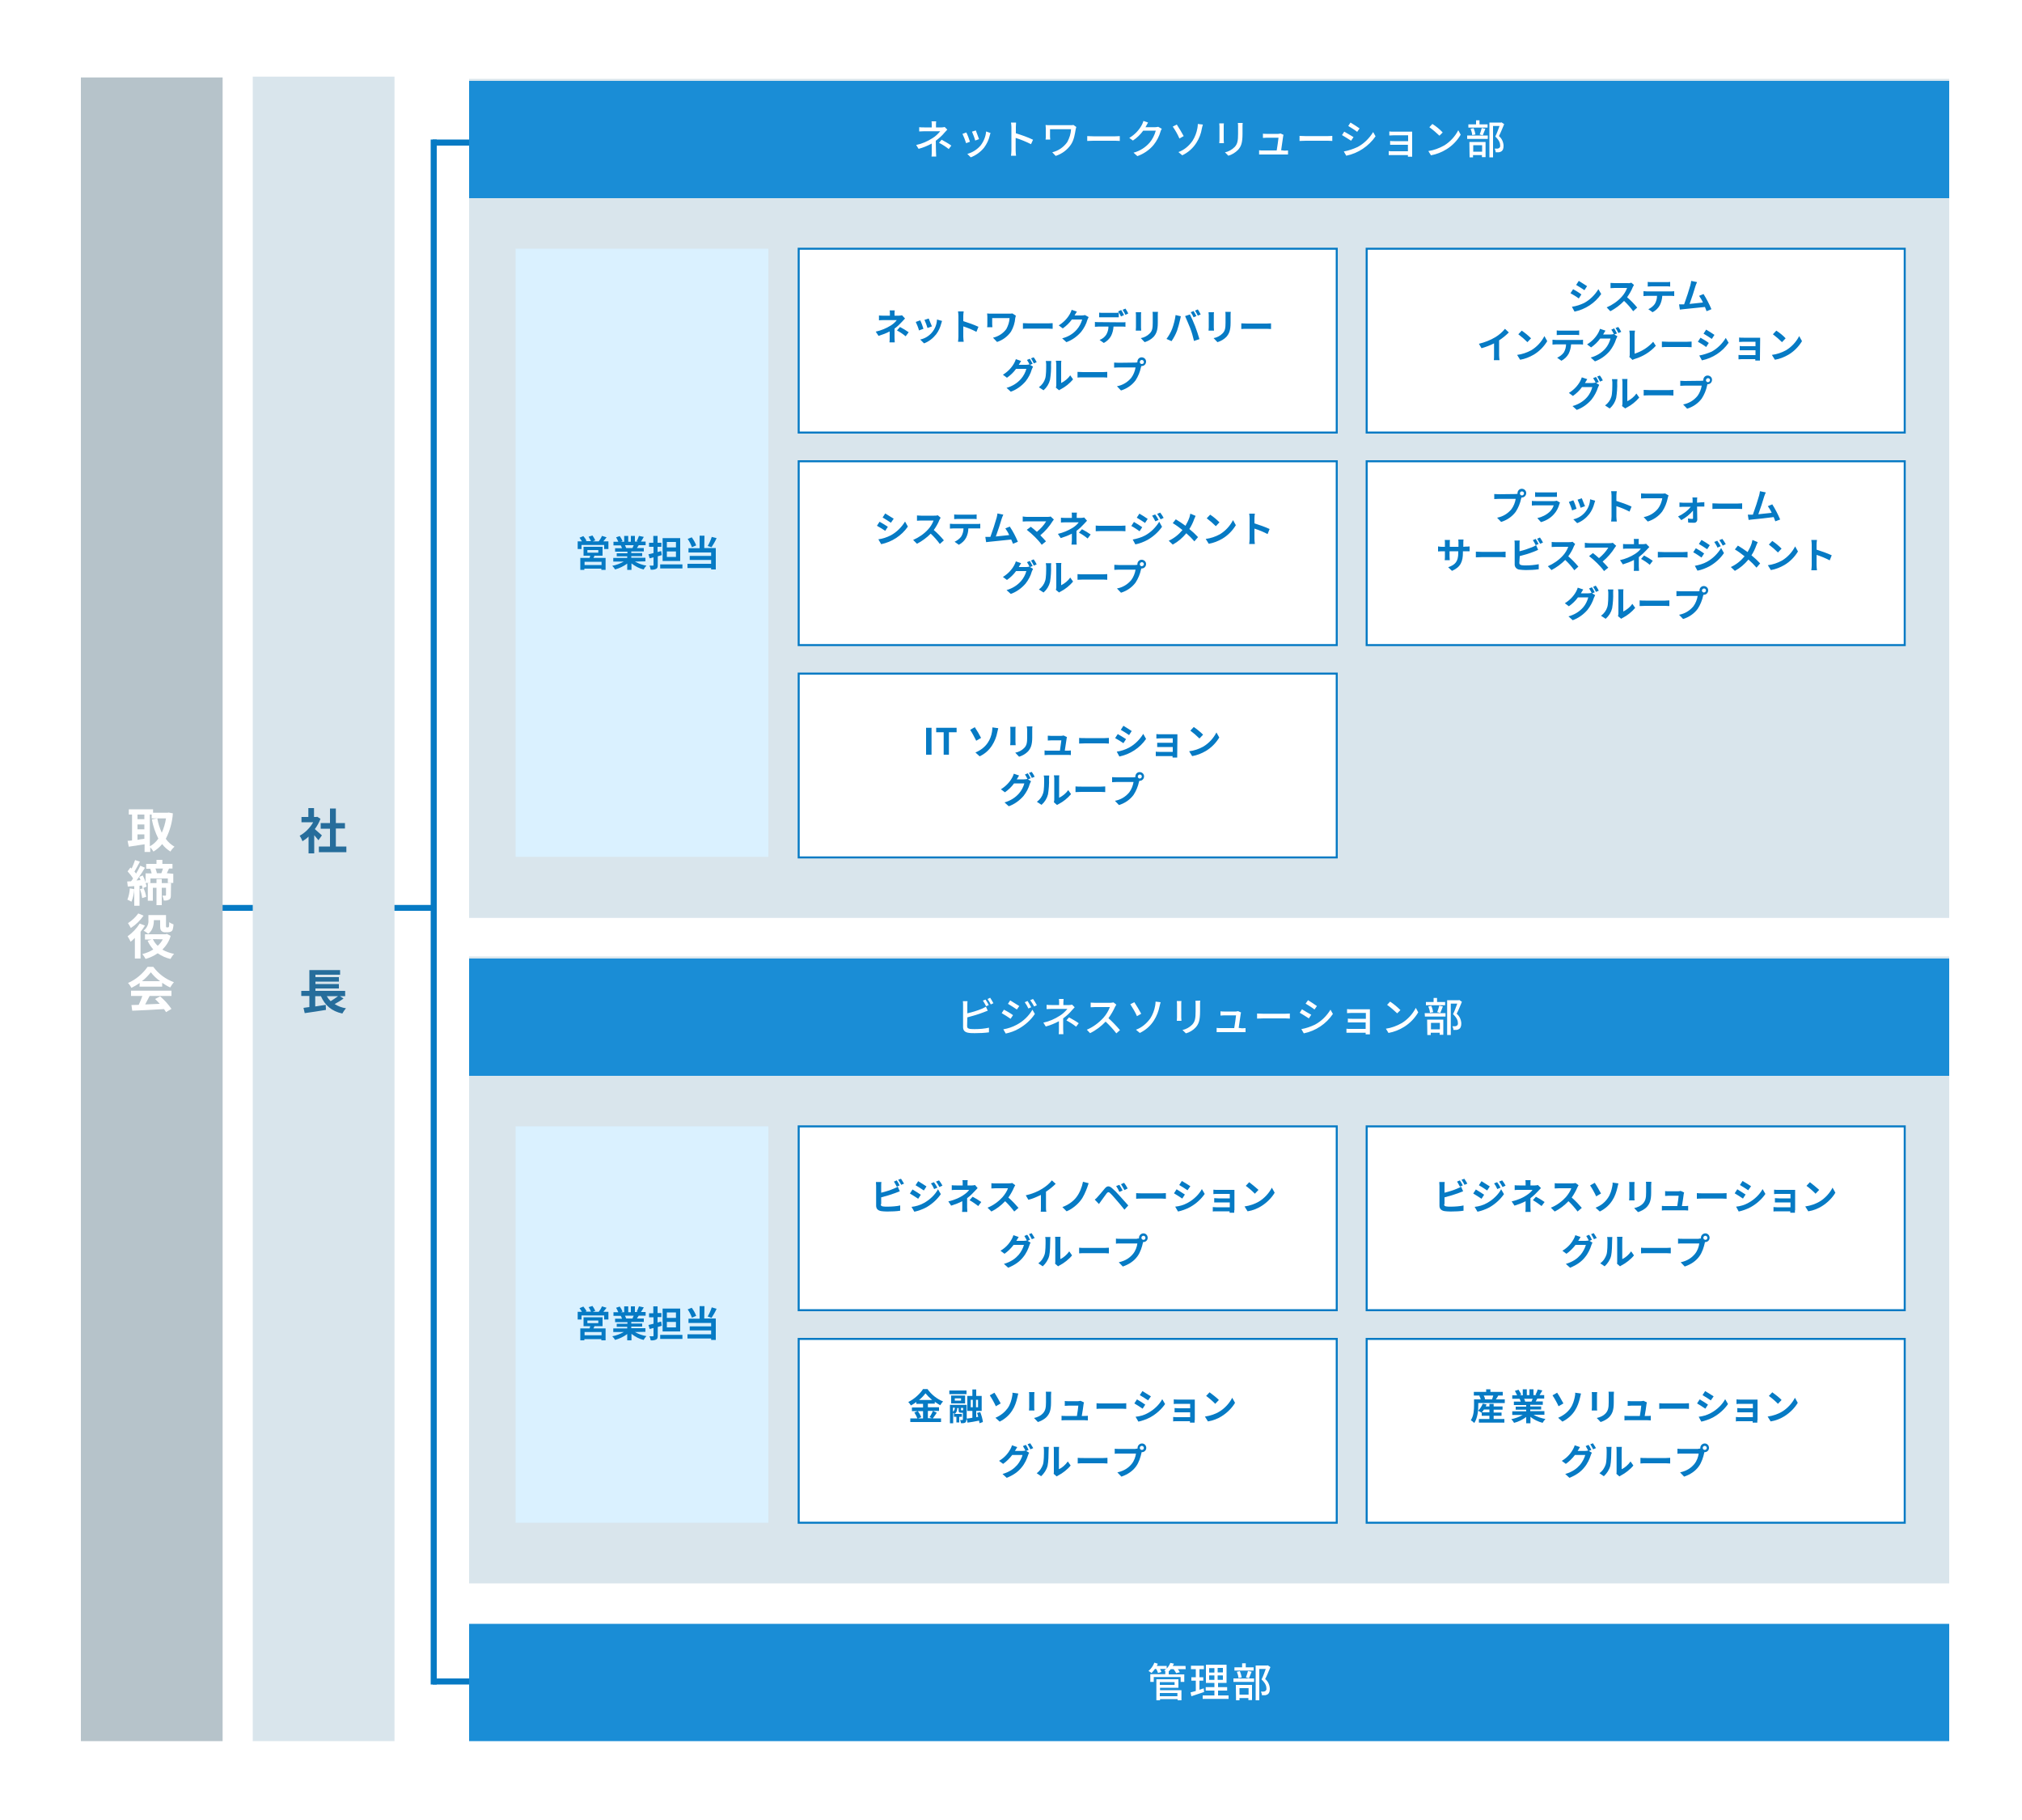
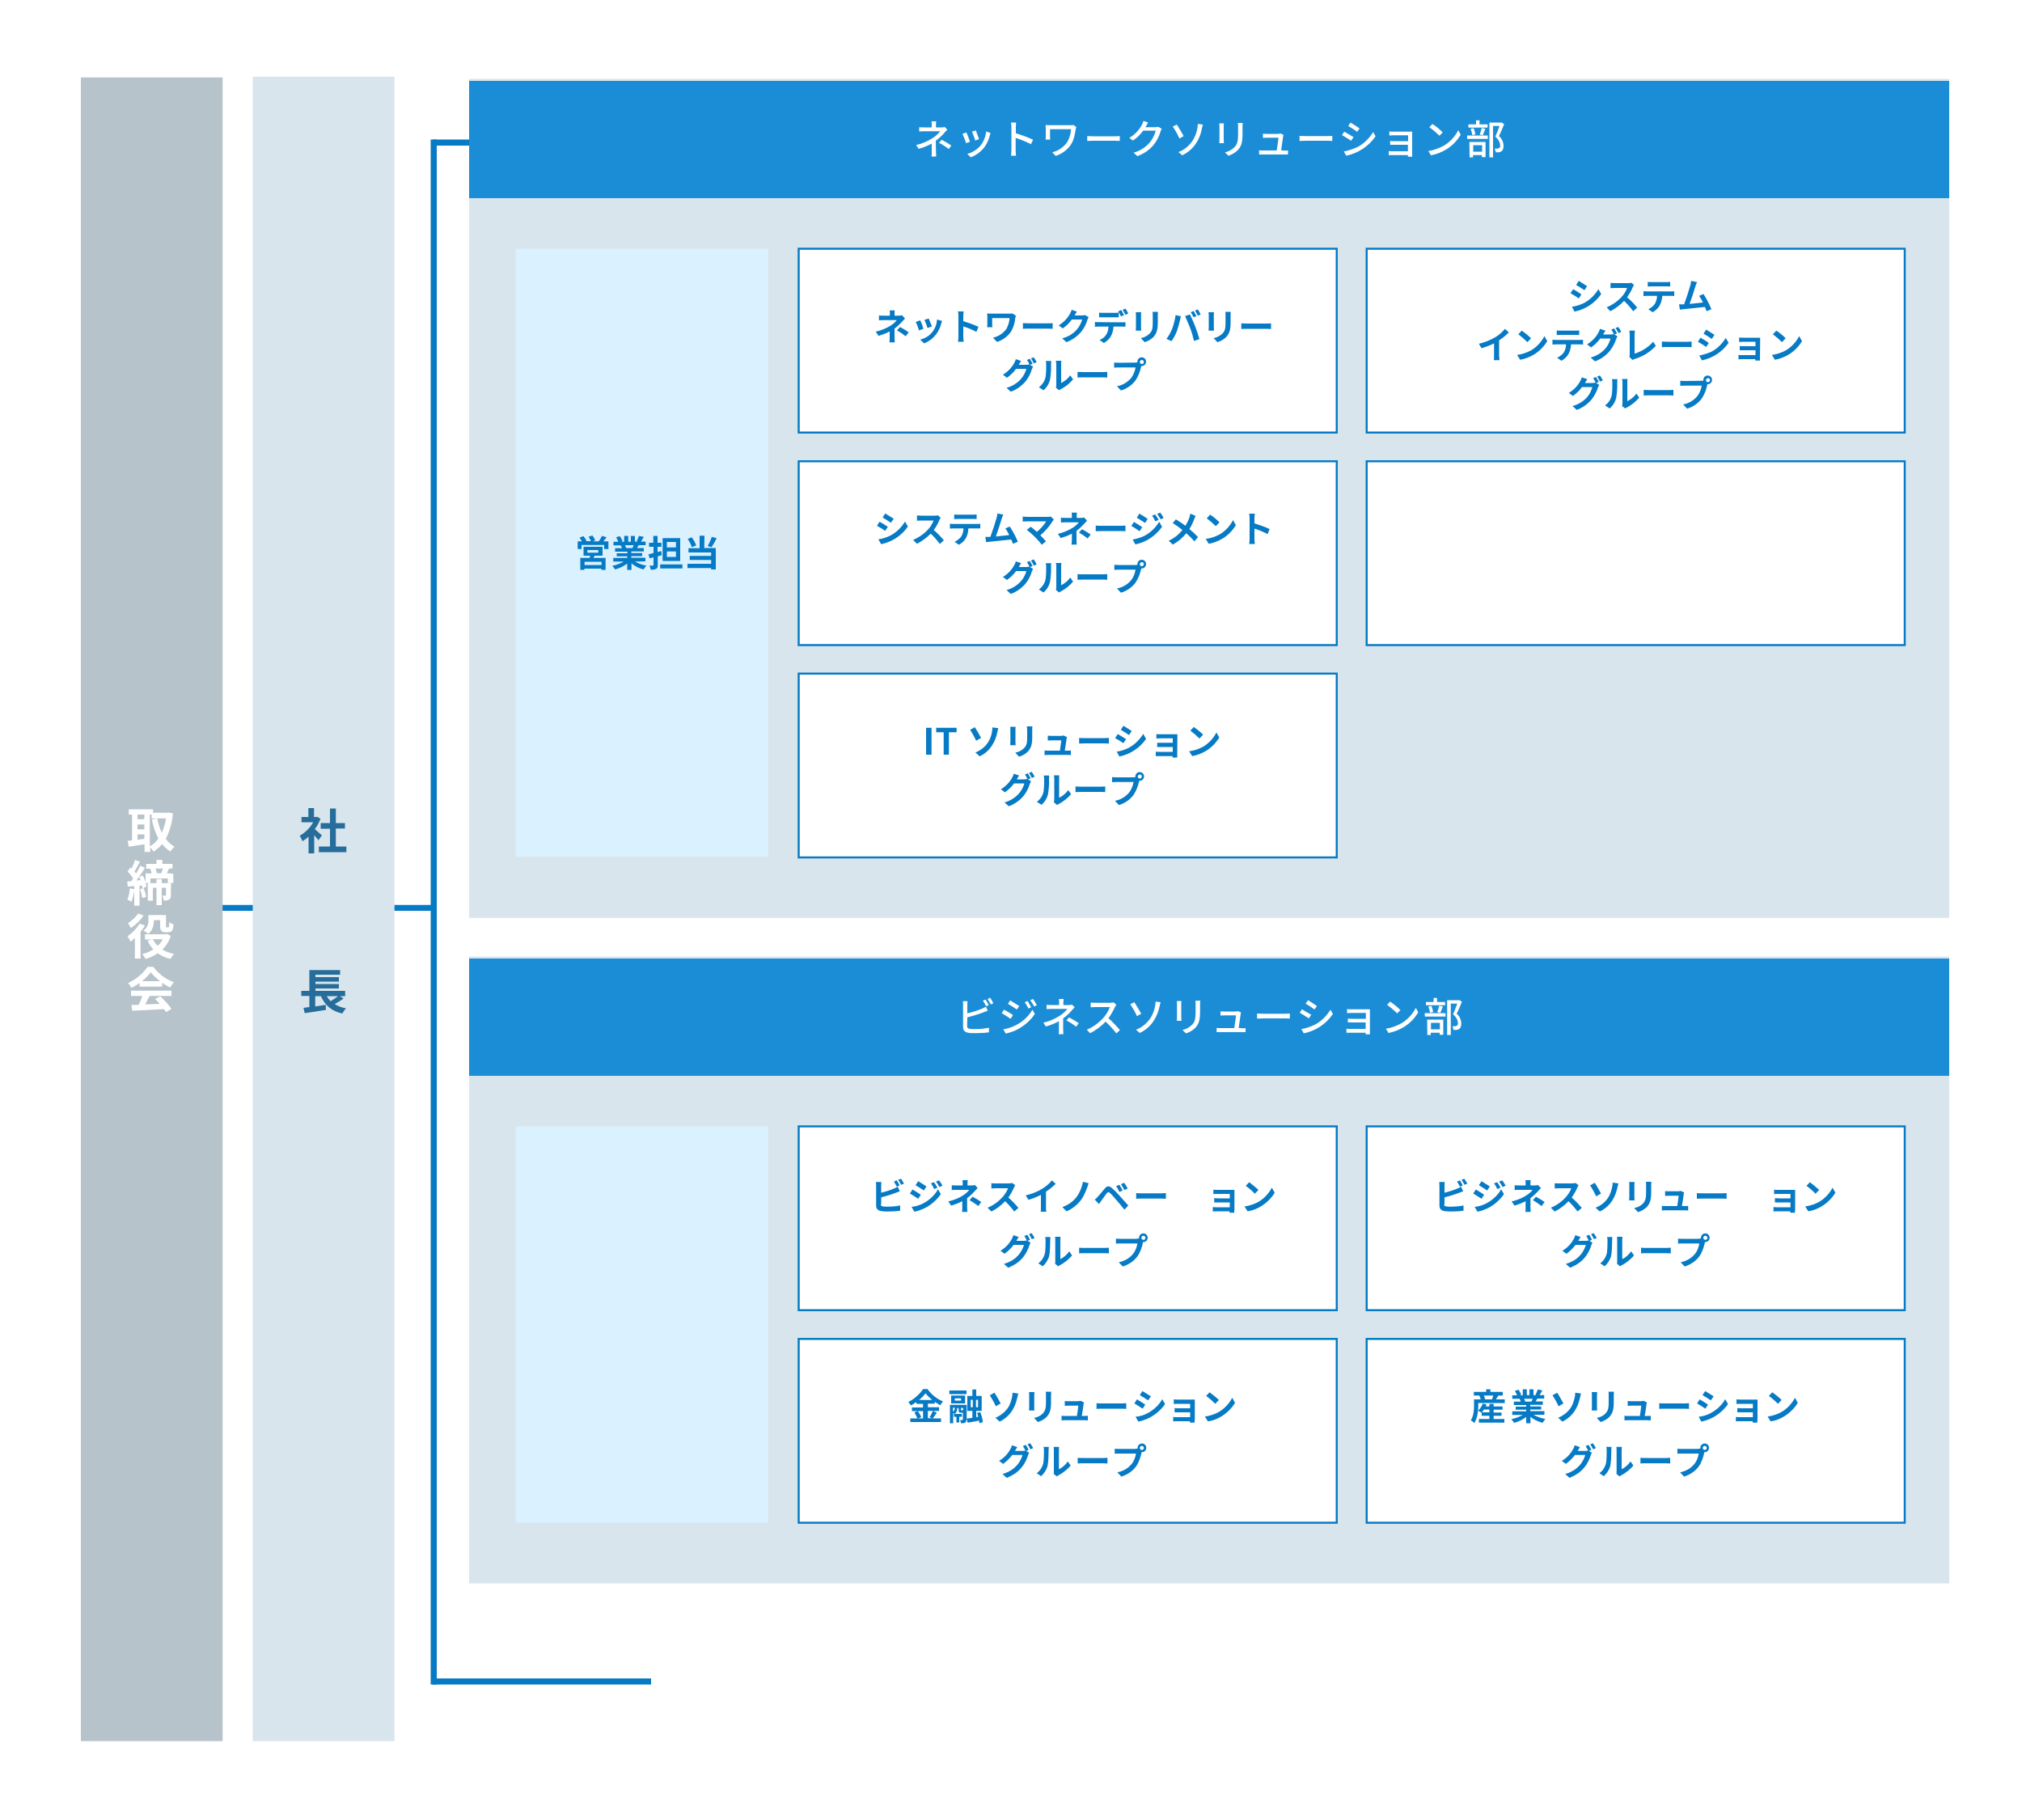
<svg xmlns="http://www.w3.org/2000/svg" version="1.1" id="レイヤー_1" x="0px" y="0px" viewBox="0 0 1000 899.9" style="enable-background:new 0 0 1000 899.9;" xml:space="preserve">
  <style type="text/css">
	.st0{fill:#FFFFFF;}
	.st1{fill:#067AC4;}
	.st2{fill:#1A8DD6;}
	.st3{fill-rule:evenodd;clip-rule:evenodd;fill:#FFFFFF;}
	.st4{fill:#D9E5EC;}
	.st5{fill:#FFFFFF;stroke:#067AC4;}
	.st6{fill:#DAF1FF;}
	.st7{fill-rule:evenodd;clip-rule:evenodd;fill:#067AC4;}
	.st8{fill:#B6C3CA;}
	.st9{fill-rule:evenodd;clip-rule:evenodd;fill:#266D9B;}
	.st10{display:none;}
	.st11{display:inline;}
</style>
  <g id="グループ_38">
    <rect id="bg" y="0" class="st0" width="1000" height="899.9" />
    <rect id="長方形_533" x="105.7" y="447.5" class="st1" width="108.5" height="2.9" />
    <rect id="長方形_533-2" x="214" y="830" class="st1" width="108" height="3" />
    <rect id="長方形_533-4" x="214" y="69" class="st1" width="108" height="3" />
    <rect id="長方形_533-5" x="213" y="69" class="st1" width="3" height="764" />
    <g id="_04">
-       <rect id="長方形_687" x="232" y="803" class="st2" width="732" height="58" />
      <path id="管理部" class="st3" d="M582.3,837.2v1.6h-8.7v-1.6H582.3z M580.9,831.8v1.4h-7.3v-1.4H580.9z M573.6,834.6h9.2v-4.2    h-10.9v10.4h1.8v-0.6h8.7v0.6h1.9v-5h-10.6V834.6L573.6,834.6z M586.3,823.8H580c0.2-0.4,0.4-0.7,0.6-1.1l-1.8-0.4    c-0.4,1-1,2-1.8,2.8v-1.3h-4.9c0.2-0.4,0.4-0.7,0.5-1.1l-1.7-0.5c-0.6,1.6-1.6,3-2.9,4.1c0.5,0.3,1,0.6,1.5,1    c0.6-0.6,1.2-1.3,1.7-2h0.6c0.4,0.6,0.7,1.3,0.9,2l1.7-0.5c-0.2-0.5-0.4-1-0.7-1.5h3c-0.3,0.3-0.6,0.5-0.9,0.8l0.6,0.3h-0.1v1.5    h-7.4v3.8h1.7v-2.4h13.3v2.4h1.8V828H578v-1.5l0,0c0.4-0.3,0.7-0.7,1-1.1h1.4c0.5,0.6,0.9,1.3,1.3,2l1.8-0.5c-0.3-0.5-0.6-1-1-1.5    h3.9L586.3,823.8L586.3,823.8z M595.3,834.9c-0.7,0.2-1.4,0.5-2.1,0.7v-4.5h1.9v-1.7h-1.9v-4h2.2v-1.7h-6.4v1.7h2.4v4h-2.2v1.7    h2.2v5.1c-1,0.3-1.8,0.5-2.6,0.7l0.4,1.9c1.8-0.6,4.1-1.4,6.3-2.1L595.3,834.9z M598,828.5h2.6v2.2H598V828.5z M598,824.9h2.6v2.2    H598V824.9z M604.8,827h-2.6v-2.2h2.6V827z M604.8,830.7h-2.6v-2.2h2.6V830.7z M602.4,838.4V836h4.5v-1.7h-4.5v-2.1h4.2v-9h-10.2    v9h4.2v2.1h-4.3v1.7h4.3v2.4h-5.8v1.7h12.8v-1.7H602.4z M620,824.5h-3.9v-2h-1.8v2h-3.8v1.6h9.5V824.5z M617.7,829.9    c0.4-0.8,0.8-2.1,1.3-3.2l-1.8-0.4c-0.3,1.1-0.6,2.2-1,3.2L617.7,829.9z M614.1,829.5c-0.2-1.1-0.5-2.1-0.9-3.1l-1.5,0.3    c0.4,1,0.7,2,0.8,3.1L614.1,829.5z M617.5,834.8v3.2H613v-3.2H617.5z M611.3,840.8h1.7v-1.1h4.4v1h1.8v-7.5h-8L611.3,840.8    L611.3,840.8z M610,831.7h10.2V830h-10.2L610,831.7L610,831.7z M627,823.5l-0.3,0.1H621v17.2h1.8v-15.5h3.2    c-0.6,1.6-1.3,3.7-2.1,5.2c1.8,1.7,2.4,3.1,2.4,4.3c0.2,0.7-0.2,1.4-0.9,1.6c-0.1,0-0.3,0.1-0.4,0.1c-0.5,0-0.9,0-1.4,0    c0.3,0.6,0.5,1.2,0.5,1.8c0.5,0,1.1,0,1.6,0c0.5-0.1,0.9-0.2,1.3-0.5c0.7-0.5,1-1.4,1-2.8c-0.1-1.8-0.9-3.6-2.3-4.7    c0.9-1.7,1.8-4,2.6-5.9L627,823.5z" />
    </g>
    <rect id="長方形_687-3" x="232" y="473" class="st4" width="732" height="310" />
    <rect id="長方形_687-4" x="395" y="662.1" class="st5" width="266.1" height="90.9" />
    <rect id="長方形_687-5" x="675.9" y="662.1" class="st5" width="266.1" height="90.9" />
    <rect id="長方形_687-6" x="675.9" y="557" class="st5" width="266.1" height="90.9" />
    <rect id="長方形_687-7" x="395" y="557" class="st5" width="266.1" height="90.9" />
    <rect id="長方形_687-8" x="255" y="557" class="st6" width="125" height="196" />
    <rect id="長方形_687-9" x="232" y="474" class="st2" width="732" height="58" />
    <path id="ビジネスソリューション部" class="st3" d="M489,497c-0.5-0.9-1-1.9-1.6-2.7l-1.3,0.5c0.6,0.9,1.1,1.8,1.6,2.8   L489,497z M478.4,503.1c2.7-0.7,5.4-1.5,8-2.5c0.6-0.2,1.4-0.6,2.1-0.8l-0.9-2c-0.6,0.4-1.3,0.7-1.9,1c-2.4,1-4.8,1.7-7.3,2.3v-4.2   c0-0.6,0-1.2,0.1-1.8h-2.3c0.1,0.6,0.1,1.2,0.1,1.8v11c0,1.7,0.9,2.5,2.5,2.8c1.1,0.2,2.2,0.2,3.3,0.2c2.3,0,4.7-0.1,7-0.4v-2.3   c-2.3,0.5-4.6,0.7-6.9,0.7c-0.8,0-1.7,0-2.5-0.1c-0.9-0.2-1.4-0.4-1.4-1.4L478.4,503.1L478.4,503.1z M488.4,494   c0.6,0.9,1.2,1.8,1.6,2.7l1.3-0.6c-0.5-0.9-1-1.8-1.6-2.7L488.4,494z M508.2,495l-1.4,0.6c0.7,1,1.3,2,1.8,3.1l1.4-0.6   C509.5,497.1,508.8,496,508.2,495z M510.9,494l-1.4,0.6c0.7,1,1.4,2,1.9,3.1l1.4-0.6C512.2,496,511.6,495,510.9,494L510.9,494z    M499.6,494.7l-1.1,1.7c1.2,0.7,3.4,2.1,4.4,2.8l1.2-1.7C503,496.8,500.8,495.4,499.6,494.7z M496.2,509l1.2,2.1   c2.3-0.5,4.6-1.3,6.6-2.5c3.1-1.8,5.8-4.2,7.8-7.2l-1.2-2.1c-1.8,3.1-4.5,5.7-7.7,7.4C500.9,507.8,498.6,508.6,496.2,509z    M496.5,499.3l-1.1,1.7c1.5,0.9,3,1.8,4.4,2.8l1.2-1.8C500.1,501.3,497.8,499.9,496.5,499.3L496.5,499.3z M525.8,503.6   c1.6-1.2,3.1-2.5,4.4-4.1c0.4-0.4,0.9-1,1.3-1.4l-1.3-1.3c-0.5,0.1-0.9,0.2-1.4,0.2h-2.9v-1.2c0-0.6,0.1-1.2,0.1-1.8h-2.3   c0.1,0.6,0.1,1.2,0.1,1.8v1.2h-3.7c-0.7,0-1.8,0-2.5-0.1v2.1c0.6,0,1.8-0.1,2.5-0.1h7.8c-1.1,1.3-2.3,2.5-3.8,3.4   c-2.5,1.6-5.2,2.8-8.1,3.4l1.2,1.9c2.3-0.6,4.4-1.5,6.5-2.6c0,1.3,0,2.9,0,4c0,0.8,0,1.6-0.1,2.4h2.3c0-0.6-0.1-1.6-0.1-2.4   L525.8,503.6L525.8,503.6z M527.4,504.6c1.7,0.9,3.3,1.9,4.8,3.1l1.3-1.7c-1.5-1.1-3.2-2-4.8-2.9L527.4,504.6z M550.7,495.7   c-0.6,0.1-1.2,0.2-1.7,0.2h-7.4c-0.7,0-1.5-0.1-2.2-0.1v2.3c0.3,0,1.4-0.1,2.2-0.1h7.3c-0.7,1.9-1.8,3.7-3.2,5.3   c-2.3,2.5-5.1,4.6-8.2,5.9l1.6,1.7c2.9-1.4,5.5-3.4,7.7-5.7c1.9,1.8,3.7,3.7,5.3,5.8l1.8-1.6c-1.8-2.1-3.7-4.1-5.7-5.9   c1.3-1.8,2.4-3.7,3.3-5.7c0.2-0.3,0.4-0.7,0.6-1L550.7,495.7z M561.8,509.2l1.9,1.6c2.9-1.4,5.3-3.5,7-6.2c1.4-2.2,2.3-4.6,2.8-7.1   c0.1-0.4,0.3-1.3,0.5-1.9l-2.5-0.3c0,0.7-0.1,1.3-0.2,2c-0.4,2.3-1.2,4.4-2.4,6.3C567,506.2,564.6,508.2,561.8,509.2L561.8,509.2z    M559,496.6c1.2,1.9,2.4,3.8,3.3,5.9l2.1-1.2c-0.7-1.3-2.5-4.4-3.4-5.7L559,496.6z M582,495c0,0.4,0.1,1.1,0.1,1.5v6.7   c0,0.6-0.1,1.3-0.1,1.6h2.3c0-0.4-0.1-1.1-0.1-1.6v-6.7c0-0.6,0-1.1,0.1-1.5H582z M591.2,494.9c0.1,0.6,0.1,1.2,0.1,1.8v3.4   c0,3.5-0.3,5.1-1.7,6.6c-1.3,1.3-3,2.3-4.8,2.6l1.7,1.7c1.8-0.5,3.5-1.5,4.8-2.9c1.5-1.7,2.2-3.4,2.2-8v-3.5c0-0.7,0-1.3,0.1-1.8   L591.2,494.9z M612.6,508.3c0.3-1.9,0.8-5.6,1-6.9c0-0.2,0.1-0.5,0.2-0.7l-1.5-0.7c-0.4,0.1-0.8,0.2-1.2,0.2h-5.7   c-0.6,0-1.2,0-1.8-0.1v2.1c0.5,0,1.2-0.1,1.8-0.1h5.9c-0.1,1.1-0.6,4.6-0.9,6.3h-6.9c-0.6,0-1.2,0-1.8-0.1v2.1c0.7,0,1.1,0,1.8,0   h10.8c0.5,0,1.3,0,1.7,0v-2c-0.5,0-1.3,0.1-1.7,0.1L612.6,508.3z M621.8,503.7c0.7,0,1.8-0.1,3-0.1h10.9c0.9,0,1.8,0.1,2.2,0.1   v-2.5c-0.5,0-1.3,0.1-2.2,0.1h-11c-1.1,0-2.3-0.1-3-0.1v2.5H621.8z M646.9,494.6l-1.2,1.7c1.2,0.7,3.4,2.1,4.4,2.9l1.2-1.7   C650.3,496.8,648.1,495.3,646.9,494.6L646.9,494.6z M643.6,508.9l1.2,2.1c5.9-1.2,11.1-4.7,14.4-9.6l-1.2-2.1   c-1.9,3.1-4.5,5.7-7.7,7.4C648.2,507.7,645.9,508.5,643.6,508.9L643.6,508.9z M643.9,499.1l-1.1,1.7c1.5,0.9,3,1.8,4.5,2.8l1.2-1.8   C647.3,501.2,645.1,499.8,643.9,499.1L643.9,499.1z M677.5,511.5c0-0.3,0-0.9,0-1.2v-10c0-0.4,0-0.9,0-1.2h-1.4h-7.7   c-0.6,0-1.8,0-2.2-0.1v2c0.4,0,1.6-0.1,2.2-0.1h7.1v2.9h-6.9c-0.7,0-1.5,0-2-0.1v1.9c0.4,0,1.2,0,2,0h6.8v3.2h-7.8   c-0.6,0-1.1,0-1.7-0.1v2c0.3,0,1.1,0,1.7,0h7.8c0,0.3,0,0.6,0,0.8h2L677.5,511.5z M687.5,495.3l-1.5,1.6c1.8,1.3,3.4,2.7,5,4.2   l1.6-1.6C691,497.9,689.3,496.5,687.5,495.3L687.5,495.3z M685.4,508.7l1.3,2.1c2.7-0.5,5.3-1.5,7.7-3c2.9-1.8,5.3-4.3,7-7.2   l-1.2-2.2c-1.6,3.1-4,5.7-6.9,7.5C690.8,507.3,688.2,508.3,685.4,508.7L685.4,508.7z M714.6,495.5h-3.9v-2H709v2h-3.8v1.6h9.5   V495.5z M712.3,500.9c0.4-0.8,0.8-2.1,1.3-3.2l-1.8-0.4c-0.3,1.1-0.6,2.2-1,3.2L712.3,500.9z M708.8,500.5   c-0.2-1.1-0.5-2.1-0.9-3.1l-1.5,0.3c0.4,1,0.7,2,0.8,3.1L708.8,500.5z M712.1,505.8v3.2h-4.4v-3.2L712.1,505.8L712.1,505.8z    M705.9,511.8h1.7v-1.1h4.4v1h1.8v-7.5h-8L705.9,511.8L705.9,511.8z M704.7,502.7h10.2V501h-10.3L704.7,502.7L704.7,502.7z    M721.7,494.5l-0.3,0.1h-5.7v17.2h1.8v-15.5h3.2c-0.6,1.6-1.3,3.7-2.1,5.2c1.8,1.7,2.4,3.1,2.4,4.3c0.2,0.7-0.2,1.4-0.9,1.6   c-0.1,0-0.3,0.1-0.4,0.1c-0.5,0-0.9,0-1.4,0c0.3,0.6,0.5,1.2,0.5,1.8c0.5,0,1.1,0,1.6,0c0.5-0.1,0.9-0.2,1.3-0.5   c0.7-0.5,1-1.4,1-2.8c-0.1-1.8-0.9-3.6-2.3-4.7c0.9-1.7,1.8-4,2.6-5.9L721.7,494.5z" />
-     <path id="営業担当" class="st7" d="M297.5,660.3h-8.4v-1.6h8.4V660.3z M290.5,653h5.4v1.3h-5.4V653L290.5,653z M298,655.8v-4.4   h-9.4v4.4h3.3c-0.1,0.4-0.2,0.7-0.3,1.1H287v5.9h2v-0.6h8.4v0.6h2.1v-5.9h-6c0.2-0.3,0.3-0.7,0.5-1.1H298z M298.4,648.7   c0.5-0.6,1-1.3,1.6-2l-2.3-0.7c-0.4,1-1,1.9-1.6,2.7h-3l1.3-0.5c-0.4-0.8-0.8-1.6-1.4-2.4l-1.9,0.6c0.5,0.7,0.8,1.4,1.2,2.2h-2.8   l0.6-0.2c-0.4-0.8-1-1.6-1.6-2.3l-1.9,0.8c0.4,0.6,0.8,1.1,1.2,1.8h-2.1v3.8h1.9v-2h11.2v2h2.1v-3.8L298.4,648.7L298.4,648.7z    M313.4,650.6c-0.2,0.5-0.4,1-0.6,1.4h-3.4h0.3c-0.2-0.5-0.4-0.9-0.6-1.4L313.4,650.6L313.4,650.6z M319.2,658.6v-1.8h-7v-0.8h5.4   v-1.5h-5.4v-0.8h6.2V652H315c0.3-0.4,0.6-0.9,0.9-1.4h3.4v-1.8h-2.3c0.4-0.6,0.9-1.4,1.4-2.3L316,646c-0.3,0.9-0.7,1.8-1.1,2.6   l0.6,0.2H314V646h-2v2.9h-1.3V646h-2v2.9H307l0.9-0.3c-0.4-0.9-0.8-1.7-1.4-2.5l-1.8,0.6c0.4,0.7,0.8,1.5,1.1,2.2h-2.4v1.8h3.8   h-0.2c0.2,0.4,0.5,0.9,0.6,1.4h-3.4v1.7h6.1v0.8H305v1.5h5.2v0.8h-6.9v1.8h5.2c-1.8,1-3.7,1.7-5.7,2.1c0.5,0.5,1,1.1,1.4,1.8   c2.2-0.6,4.2-1.6,6-2.9v3.1h2.1v-3.2c1.8,1.4,3.8,2.5,6,3c0.4-0.7,0.9-1.4,1.4-1.9c-2-0.3-3.9-1-5.7-2L319.2,658.6L319.2,658.6z    M334.3,651.7h-4.5V649h4.5V651.7z M334.3,656.4h-4.5v-2.7h4.5V656.4L334.3,656.4z M336.4,647.1h-8.7v11.3h8.7V647.1z M327,653.5   l-1.8,0.5v-2.7h1.9v-2h-1.9V646h-2.1v3.4H321v2h2.2v3.2c-0.9,0.2-1.8,0.4-2.5,0.6l0.6,2l1.9-0.5v3.8c0,0.2-0.1,0.3-0.2,0.3h-0.1   c-0.2,0-1,0-1.7,0c0.3,0.6,0.5,1.3,0.6,2c0.9,0.1,1.9,0,2.7-0.4c0.6-0.3,0.8-0.8,0.8-1.9v-4.3l2-0.6L327,653.5z M326.5,660.1v2h11   v-2H326.5z M352,646.5c-0.5,1.6-1.2,3.1-2,4.5l1.9,0.7c0.9-1.4,1.8-2.9,2.5-4.5L352,646.5z M344.3,650.7c-0.5-1.4-1.3-2.8-2.2-4   l-2,0.8c0.9,1.3,1.6,2.7,2.1,4.1L344.3,650.7z M348.4,645.9H346v6.2h-5.5v2.1h11.2v1.7h-10.6v2h10.6v1.9h-11.7v2.1h11.7v0.7h2.3   v-10.6h-5.7L348.4,645.9L348.4,645.9z" />
    <g id="_01">
      <rect id="長方形_687-10" x="232" y="39" class="st4" width="732" height="414.9" />
      <rect id="長方形_687-11" x="395" y="228.1" class="st5" width="266.1" height="90.9" />
      <rect id="長方形_687-12" x="675.9" y="228.1" class="st5" width="266.1" height="90.9" />
      <rect id="長方形_687-13" x="675.9" y="123" class="st5" width="266.1" height="90.9" />
      <rect id="長方形_687-14" x="395" y="123" class="st5" width="266.1" height="90.9" />
      <rect id="長方形_687-15" x="255" y="123" class="st6" width="125" height="300.7" />
      <rect id="長方形_687-16" x="232" y="40" class="st2" width="732" height="58" />
      <path id="ネットワークソリューション部" class="st3" d="M462.8,69.6c1.6-1.2,3.1-2.5,4.4-4.1c0.4-0.4,0.9-1,1.3-1.4    l-1.3-1.3c-0.5,0.1-0.9,0.2-1.4,0.2h-2.9v-1.2c0-0.6,0-1.2,0.1-1.8h-2.3c0.1,0.6,0.1,1.2,0.1,1.8V63h-3.7c-0.7,0-1.8,0-2.5-0.1V65    c0.6,0,1.8-0.1,2.5-0.1h7.9c-1.1,1.3-2.3,2.5-3.8,3.4c-2.5,1.6-5.2,2.8-8.1,3.4l1.2,1.9c2.3-0.6,4.4-1.5,6.5-2.6c0,1.3,0,2.9,0,4    c0,0.8,0,1.6-0.1,2.4h2.3c0-0.6-0.1-1.6-0.1-2.4L462.8,69.6L462.8,69.6z M464.4,70.6c1.7,0.9,3.3,1.9,4.8,3.1l1.3-1.7    c-1.5-1.1-3.2-2-4.8-2.9L464.4,70.6z M482.6,64.5l-1.9,0.6c0.6,1.4,1.2,2.9,1.6,4.4l1.9-0.7C483.9,67.9,482.9,65.3,482.6,64.5z     M487.7,65c-0.2,2.5-1.2,4.9-2.7,6.9c-1.7,2-4,3.5-6.6,4.2l1.7,1.7c2.6-1,4.9-2.7,6.6-4.8c1.3-1.8,2.3-3.8,2.8-6    c0.1-0.4,0.2-0.8,0.4-1.2L487.7,65z M477.9,65.5l-1.9,0.7c0.7,1.5,1.3,3,1.8,4.6l1.9-0.7C479.4,69,478.4,66.4,477.9,65.5z     M510.9,69.1c-2.7-1.3-5.6-2.3-8.5-3.2v-3.1c0-0.7,0.1-1.6,0.1-2.2h-2.5c0.1,0.7,0.2,1.5,0.2,2.2v11.6c0,0.9-0.1,1.7-0.2,2.6h2.5    c-0.1-0.8-0.2-1.7-0.2-2.6v-6.2c2.6,0.8,5.2,1.9,7.6,3.1L510.9,69.1z M530.9,61.8c-0.5,0.1-1,0.1-1.5,0.1h-10    c-0.9,0-1.7,0-2.3-0.1c0,0.5,0.1,1,0.1,1.5v4.3c0,0.4,0,0.9-0.1,1.4h2.3c0-0.5-0.1-1-0.1-1.4v-3.7h10.4c-0.1,2.2-0.8,4.4-1.9,6.4    c-1.8,2.5-4.4,4.3-7.4,5l1.7,1.8c3.1-1,5.8-3,7.6-5.7c1.5-2.3,1.9-5.2,2.3-7.5c0.1-0.4,0.2-0.7,0.3-1.1L530.9,61.8z M537.7,69.7    c0.7,0,1.8-0.1,3-0.1h10.9c0.9,0,1.8,0.1,2.2,0.1v-2.4c-0.5,0-1.3,0.1-2.2,0.1h-10.9c-1.1,0-2.3-0.1-3-0.1L537.7,69.7L537.7,69.7z     M572.8,62.7c-0.5,0.1-1,0.2-1.5,0.2h-4.8c0.1-0.2,0.2-0.3,0.3-0.5c0.2-0.4,0.6-1.2,1-1.8l-2.3-0.8c-0.2,0.6-0.4,1.2-0.7,1.8    c-1.4,2.7-3.6,5-6.3,6.6l1.8,1.3c2-1.3,3.7-3,5.1-4.9h6.2c-0.6,2.2-1.6,4.2-3,5.9c-2.1,2.4-4.9,4.2-8,5l1.9,1.7    c3.1-1.1,5.9-3,8-5.5c1.6-2,2.8-4.3,3.5-6.8c0.1-0.4,0.3-0.8,0.6-1.2L572.8,62.7z M582.8,75.2l1.9,1.6c2.9-1.4,5.3-3.5,7-6.2    c1.4-2.2,2.3-4.6,2.7-7.1c0.1-0.4,0.3-1.3,0.5-1.9l-2.5-0.3c0,0.7-0.1,1.3-0.2,2c-0.4,2.3-1.2,4.4-2.4,6.3    C588,72.2,585.6,74.2,582.8,75.2L582.8,75.2z M580,62.6c1.3,1.9,2.4,3.8,3.3,5.9l2.1-1.2c-0.7-1.3-2.5-4.4-3.4-5.7L580,62.6z     M603,61c0,0.4,0.1,1.1,0.1,1.5v6.7c0,0.6-0.1,1.3-0.1,1.6h2.3c0-0.4-0.1-1.1-0.1-1.6v-6.7c0-0.6,0-1.1,0.1-1.5H603z M612.2,60.9    c0.1,0.6,0.1,1.2,0.1,1.8v3.4c0,3.5-0.3,5.1-1.7,6.6c-1.3,1.3-3,2.3-4.8,2.6l1.7,1.7c1.8-0.5,3.5-1.6,4.8-2.9    c1.5-1.7,2.2-3.4,2.2-8v-3.5c0-0.7,0-1.3,0.1-1.8H612.2z M633.6,74.3c0.3-1.9,0.8-5.6,1-6.9c0-0.2,0.1-0.5,0.2-0.7l-1.5-0.7    c-0.4,0.1-0.8,0.2-1.2,0.2h-5.7c-0.6,0-1.2,0-1.8-0.1v2.1c0.5,0,1.2-0.1,1.8-0.1h5.9c-0.1,1.1-0.6,4.6-0.9,6.3h-6.9    c-0.6,0-1.2,0-1.8-0.1v2.1c0.7,0,1.1,0,1.8,0h10.8c0.5,0,1.3,0,1.7,0v-2c-0.5,0-1.3,0.1-1.7,0.1L633.6,74.3z M642.8,69.7    c0.7,0,1.8-0.1,3-0.1h10.9c0.9,0,1.8,0.1,2.2,0.1v-2.5c-0.5,0-1.3,0.1-2.2,0.1h-11c-1.1,0-2.3-0.1-3-0.1v2.5H642.8z M667.9,60.6    l-1.1,1.7c1.2,0.7,3.4,2.1,4.4,2.9l1.2-1.7C671.4,62.8,669.1,61.3,667.9,60.6z M664.6,74.9l1.2,2.1c5.9-1.2,11.1-4.7,14.5-9.6    l-1.2-2.1c-1.9,3.1-4.5,5.7-7.7,7.4C669.2,73.7,666.9,74.5,664.6,74.9z M664.8,65.1l-1.1,1.7c1.5,0.9,3,1.8,4.5,2.8l1.2-1.8    C668.4,67.2,666.1,65.8,664.8,65.1z M698.4,77.5c0-0.3,0-0.9,0-1.2v-10c0-0.4,0-0.9,0-1.2h-1.4h-7.7c-0.6,0-1.8,0-2.2-0.1v2    c0.4,0,1.6-0.1,2.2-0.1h7.1v2.9h-6.9c-0.7,0-1.5,0-2-0.1v1.9c0.4,0,1.2,0,2,0h6.8v3.2h-7.8c-0.6,0-1.1,0-1.7-0.1v2    c0.3,0,1.1,0,1.7,0h7.8c0,0.3,0,0.6,0,0.8L698.4,77.5z M708.4,61.3l-1.5,1.6c1.8,1.3,3.4,2.7,5,4.2l1.6-1.6    C712,63.9,710.3,62.5,708.4,61.3z M706.4,74.7l1.3,2.1c2.7-0.5,5.3-1.5,7.7-3c2.9-1.8,5.3-4.3,7-7.2l-1.2-2.2    c-1.6,3.1-4,5.7-6.9,7.5C711.8,73.3,709.1,74.3,706.4,74.7L706.4,74.7z M735.6,61.5h-3.9v-2H730v2h-3.8v1.6h9.5V61.5L735.6,61.5z     M733.3,66.9c0.4-0.8,0.8-2.1,1.3-3.2l-1.8-0.4c-0.3,1.1-0.6,2.2-1,3.2L733.3,66.9z M729.7,66.5c-0.2-1.1-0.5-2.1-0.9-3.1    l-1.5,0.3c0.4,1,0.7,2,0.8,3.1L729.7,66.5z M733,71.8v3.2h-4.4v-3.2H733z M726.8,77.8h1.7v-1.1h4.4v1h1.8v-7.5h-8L726.8,77.8    L726.8,77.8z M725.6,68.7h10.2V67h-10.2L725.6,68.7L725.6,68.7z M742.6,60.5l-0.3,0.1h-5.7v17.2h1.8V62.3h3.2    c-0.6,1.6-1.3,3.7-2.1,5.2c1.8,1.7,2.4,3.1,2.4,4.3c0.2,0.7-0.2,1.4-0.9,1.6c-0.1,0-0.3,0.1-0.4,0.1c-0.5,0-0.9,0-1.4,0    c0.3,0.6,0.5,1.2,0.5,1.8c0.5,0,1.1,0,1.6,0c0.5-0.1,0.9-0.2,1.3-0.5c0.7-0.5,1-1.4,1-2.8c-0.1-1.8-0.9-3.6-2.3-4.7    c0.9-1.7,1.8-4,2.6-5.9L742.6,60.5z" />
      <path id="ネットワークデリバリー_グループ" class="st7" d="M446.1,155.9c-0.5,0.1-1,0.2-1.5,0.2h-2.2v-0.9    c0-0.6,0-1.1,0.1-1.7H440c0.1,0.5,0.1,1.1,0.1,1.7v0.9H437c-0.8,0-1.5,0-2.3-0.1v2.4c0.6-0.1,1.7-0.1,2.3-0.1h6.5    c-0.8,1.1-1.9,2-3,2.7c-2.3,1.4-4.7,2.4-7.4,3l1.4,2.1c1.9-0.6,3.8-1.3,5.5-2.2v3.1c0,0.8,0,1.5-0.1,2.3h2.6    c0-0.6-0.1-1.6-0.1-2.3c0-1.1,0-3.1,0-4.5c1.4-1,2.6-2.2,3.8-3.5c0.4-0.4,0.9-1,1.4-1.5L446.1,155.9z M443.6,163.4    c1.5,0.8,3,1.8,4.3,2.9l1.5-2c-1.4-1-2.8-1.8-4.3-2.6L443.6,163.4z M459.3,157.5l-2.1,0.7c0.6,1.3,1.1,2.6,1.5,4l2.2-0.8    C460.5,160.6,459.6,158.2,459.3,157.5L459.3,157.5z M463.4,158c-0.2,4.8-3.6,8.9-8.3,9.9l1.9,1.9c2.4-0.9,4.4-2.5,6-4.5    c1.2-1.6,2-3.4,2.5-5.3c0.1-0.4,0.3-0.9,0.4-1.3L463.4,158z M455.1,158.4l-2.2,0.8c0.6,1.3,1.2,2.7,1.6,4.2l2.2-0.8    C456.4,161.5,455.6,159.3,455.1,158.4z M483.9,161.6c-2.4-1.1-5-2-7.5-2.8v-2.6c0-0.7,0.1-1.5,0.2-2.2h-2.8    c0.1,0.7,0.2,1.4,0.2,2.2v10.3c0,0.8-0.1,1.7-0.2,2.5h2.8c-0.1-0.7-0.2-2-0.2-2.5v-5.1c2.2,0.7,4.4,1.6,6.5,2.7L483.9,161.6z     M500.7,155c-0.6,0.1-1.1,0.1-1.7,0.1h-8.6c-0.8,0-1.6,0-2.2-0.1c0,0.5,0.1,1,0.1,1.5v3.8c0,0.5,0,0.9-0.1,1.5h2.6    c0-0.5-0.1-1-0.1-1.5v-3h8.6c-0.1,1.9-0.7,3.7-1.6,5.4c-1.6,2.2-4,3.7-6.6,4.3l2,2.1c2.8-0.9,5.2-2.7,6.9-5.1    c1.2-2.1,1.9-4.3,2.1-6.7c0.1-0.4,0.2-0.8,0.3-1.2L500.7,155z M505.9,162.6c0.7-0.1,1.9-0.1,2.9-0.1h9.7c0.8,0,1.7,0.1,2.1,0.1    v-2.8c-0.5,0-1.3,0.1-2.1,0.1h-9.7c-0.9,0-2.2-0.1-2.9-0.1L505.9,162.6z M536.6,155.8c-0.5,0.1-1,0.2-1.6,0.2h-3.6l0.1-0.1    c0.3-0.6,0.7-1.2,1.1-1.8l-2.6-0.9c-0.2,0.7-0.5,1.3-0.8,1.9c-1.3,2.4-3.3,4.4-5.6,5.8l2,1.5c1.7-1.2,3.3-2.7,4.5-4.4h5.1    c-0.5,1.8-1.4,3.5-2.6,4.9c-1.9,2.2-4.4,3.7-7.3,4.4l2.1,1.9c2.8-1,5.3-2.8,7.3-5.1c1.4-1.8,2.5-3.8,3.1-6    c0.2-0.5,0.4-0.9,0.6-1.3L536.6,155.8z M558,155c-0.4-0.8-0.9-1.7-1.4-2.4l-1.4,0.6c0.5,0.8,1,1.6,1.4,2.5L558,155z M555.9,155.8    c-0.4-0.8-0.9-1.7-1.4-2.5L553,154c0.5,0.8,1,1.6,1.4,2.5L555.9,155.8z M551.4,156.9c0.6,0,1.3,0,1.9,0v-2.3    c-0.6,0.1-1.3,0.1-1.9,0.1h-5.9c-0.6,0-1.3,0-1.9-0.1v2.3c0.5,0,1.3,0,1.9,0L551.4,156.9z M543.2,159.3c-0.6,0-1.1,0-1.7-0.1v2.4    c0.5,0,1.2-0.1,1.7-0.1h5c0,1.4-0.4,2.8-1.1,4c-0.8,1.2-1.9,2.1-3.3,2.6l2.1,1.5c1.5-0.8,2.8-2,3.6-3.5c0.7-1.4,1.1-3,1.2-4.6h4.3    c0.5,0,1.2,0,1.6,0.1v-2.3c-0.5,0.1-1.1,0.1-1.6,0.1L543.2,159.3L543.2,159.3z M561.7,154.4c0,0.5,0.1,0.9,0.1,1.4v6.1    c0,0.5-0.1,1.2-0.1,1.6h2.7c0-0.4-0.1-1.1-0.1-1.6v-6.1c0-0.5,0-0.9,0.1-1.4H561.7z M570,154.2c0.1,0.6,0.1,1.2,0.1,1.8v3.4    c0,2.8-0.2,4.2-1.5,5.5c-1.2,1.2-2.7,2-4.4,2.3l1.9,2c1.7-0.5,3.2-1.4,4.4-2.6c1.3-1.5,2.1-3.1,2.1-7V156c0-0.7,0-1.3,0.1-1.8    L570,154.2z M590.3,153.8l-1.4,0.6c0.5,0.8,1,1.6,1.4,2.5l1.4-0.6C591.2,155.4,590.8,154.6,590.3,153.8L590.3,153.8z M592.4,153    l-1.4,0.6c0.5,0.8,1,1.6,1.4,2.5l1.4-0.6C593.4,154.6,592.9,153.8,592.4,153z M579.7,162.6c-0.7,1.8-1.7,3.5-2.8,5l2.5,1.1    c1.1-1.6,2-3.3,2.7-5.1c0.6-1.8,1.1-3.6,1.5-5.4c0.1-0.4,0.3-1.3,0.4-1.8l-2.6-0.6C581.1,158.1,580.5,160.4,579.7,162.6    L579.7,162.6z M588.6,162.2c0.8,2.1,1.4,4.2,1.9,6.4l2.7-0.9c-0.5-1.8-1.5-4.7-2.1-6.3s-1.9-4.5-2.6-5.9l-2.4,0.8    C586.9,158.2,587.8,160.2,588.6,162.2L588.6,162.2z M597.7,154.4c0,0.5,0.1,0.9,0.1,1.4v6.1c0,0.5-0.1,1.2-0.1,1.6h2.7    c0-0.4-0.1-1.1-0.1-1.6v-6.1c0-0.5,0-0.9,0.1-1.4H597.7z M606,154.2c0.1,0.6,0.1,1.2,0.1,1.8v3.4c0,2.8-0.2,4.2-1.5,5.5    c-1.2,1.2-2.7,2-4.4,2.3l1.9,2c1.7-0.5,3.2-1.4,4.4-2.6c1.3-1.5,2.1-3.1,2.1-7V156c0-0.7,0-1.3,0.1-1.8L606,154.2L606,154.2z     M613.9,162.7c0.7-0.1,1.9-0.1,2.9-0.1h9.7c0.8,0,1.7,0.1,2.1,0.1v-2.8c-0.5,0-1.3,0.1-2.1,0.1h-9.7c-0.9,0-2.2-0.1-2.9-0.1V162.7    z M510.7,179.9c-0.4-0.8-0.9-1.7-1.4-2.5l-1.4,0.6c0.5,0.7,0.9,1.5,1.3,2.3l-0.1-0.1c-0.5,0.1-1,0.2-1.6,0.2h-3.6l0-0.1    c0.2-0.4,0.7-1.2,1.1-1.8l-2.6-0.9c-0.2,0.7-0.5,1.3-0.8,1.9c-1.3,2.4-3.3,4.4-5.6,5.8l2,1.5c1.7-1.2,3.3-2.7,4.5-4.4h5.1    c-0.5,1.8-1.4,3.5-2.6,4.9c-1.9,2.2-4.4,3.7-7.2,4.5l2.1,1.9c2.8-1,5.3-2.8,7.3-5.1c1.4-1.8,2.5-3.8,3.1-6    c0.2-0.4,0.4-0.9,0.6-1.3l-1.5-0.9L510.7,179.9z M509.9,177.2c0.5,0.8,1,1.6,1.4,2.5l1.4-0.6c-0.4-0.8-0.9-1.7-1.5-2.4    L509.9,177.2z M516.1,193c1.6-1.4,2.7-3.2,3.2-5.2c0.4-2.6,0.6-5.1,0.5-7.7c0-0.5,0.1-1.1,0.1-1.6h-2.7c0.1,0.5,0.2,1.1,0.2,1.6    c0,2.2,0,5.6-0.5,7.1c-0.5,1.7-1.6,3.2-3.1,4.3L516.1,193z M523.8,193c0.2-0.2,0.5-0.4,0.8-0.5c2.3-1.2,4.4-2.9,6.1-4.9l-1.4-2    c-1.1,1.6-2.7,2.9-4.5,3.8V180c0-0.5,0-1,0.1-1.6h-2.7c0.1,0.5,0.1,1,0.2,1.5v10.5c0,0.5-0.1,0.9-0.2,1.3L523.8,193z M532.9,186.7    c0.7-0.1,1.9-0.1,2.9-0.1h9.7c0.8,0,1.7,0.1,2.1,0.1v-2.8c-0.5,0-1.3,0.1-2.1,0.1h-9.7c-0.9,0-2.2-0.1-2.9-0.1V186.7z M564.7,180    c-0.6,0-1-0.4-1-1c0-0.6,0.5-1,1-1c0.6,0,1,0.5,1,1l0,0C565.8,179.6,565.3,180,564.7,180L564.7,180z M553.2,179.4    c-0.7,0-1.4-0.1-2.2-0.1v2.5c0.5,0,1.3-0.1,2.2-0.1h8.4c-0.3,1.8-1,3.6-2.1,5.1c-1.8,2.2-4.3,3.7-7.1,4.2l2,2.1    c2.9-0.9,5.4-2.6,7.2-5c1.3-2,2.2-4.2,2.7-6.6l0.2-0.5c0.1,0,0.2,0,0.2,0c1.2,0,2.1-1,2.1-2.2c0-1.2-1-2.1-2.2-2.1    c-1.2,0-2.1,1-2.1,2.2c0,0.1,0,0.2,0,0.3c-0.3,0-0.7,0.1-1,0.1L553.2,179.4L553.2,179.4z" />
      <path id="営業担当-2" class="st7" d="M297.5,279.4h-8.4v-1.6h8.4V279.4z M290.5,272h5.4v1.3h-5.4V272L290.5,272z M298,274.8    v-4.4h-9.4v4.4h3.3c-0.1,0.4-0.2,0.7-0.3,1.1H287v5.9h2v-0.6h8.4v0.6h2.1v-5.9h-6c0.2-0.3,0.3-0.7,0.5-1.1H298z M298.4,267.7    c0.5-0.6,1-1.3,1.6-2l-2.3-0.7c-0.4,1-1,1.9-1.6,2.7h-3l1.3-0.5c-0.4-0.8-0.8-1.6-1.4-2.4l-1.9,0.6c0.4,0.7,0.8,1.4,1.2,2.2h-2.8    l0.6-0.2c-0.4-0.8-1-1.6-1.6-2.3l-1.9,0.8c0.4,0.6,0.8,1.1,1.2,1.8h-2.1v3.8h1.9v-2h11.2v2h2.1v-3.8L298.4,267.7L298.4,267.7z     M313.4,269.6c-0.2,0.5-0.4,1-0.6,1.4h-3.4l0.3,0c-0.2-0.5-0.4-0.9-0.6-1.4H313.4z M319.2,277.6v-1.8h-7v-0.8h5.4v-1.5h-5.4v-0.8    h6.2V271H315c0.3-0.4,0.6-0.9,0.9-1.4h3.4v-1.8h-2.3c0.4-0.6,0.9-1.4,1.4-2.3L316,265c-0.3,0.9-0.7,1.8-1.1,2.6l0.6,0.2H314V265    h-2v2.9h-1.3V265h-2v2.9H307l0.9-0.3c-0.4-0.9-0.8-1.7-1.4-2.5l-1.8,0.6c0.4,0.7,0.8,1.5,1.1,2.2h-2.4v1.8h3.8h-0.2    c0.2,0.4,0.5,0.9,0.6,1.4h-3.4v1.7h6.1v0.8H305v1.5h5.2v0.8h-6.9v1.8h5.2c-1.8,1-3.7,1.7-5.7,2.1c0.5,0.5,1,1.1,1.4,1.8    c2.2-0.6,4.2-1.6,6-2.9v3.1h2.1v-3.2c1.8,1.4,3.8,2.5,6,3c0.4-0.7,0.9-1.4,1.4-1.9c-2-0.3-3.9-1-5.7-2L319.2,277.6L319.2,277.6z     M334.3,270.7h-4.5V268h4.5V270.7z M334.3,275.4h-4.5v-2.7h4.5V275.4L334.3,275.4z M336.4,266.1h-8.7v11.3h8.7V266.1L336.4,266.1z     M327,272.5l-1.8,0.5v-2.6h1.9v-2h-1.9V265h-2.1v3.4H321v2h2.2v3.1c-0.9,0.2-1.8,0.4-2.5,0.6l0.6,2l1.9-0.5v3.8    c0,0.2-0.1,0.3-0.2,0.3h-0.1c-0.2,0-1,0-1.7,0c0.3,0.6,0.5,1.3,0.6,2c0.9,0.1,1.9,0,2.7-0.4c0.6-0.3,0.8-0.8,0.8-1.9v-4.3l2-0.6    L327,272.5z M326.5,279.1v2h11v-2H326.5z M352,265.5c-0.5,1.6-1.2,3.1-2,4.5l1.9,0.6c0.9-1.4,1.8-2.9,2.5-4.5L352,265.5z     M344.3,269.7c-0.5-1.4-1.3-2.8-2.2-4l-2,0.8c0.9,1.3,1.6,2.7,2.1,4.1L344.3,269.7z M348.4,264.9H346v6.2h-5.5v2.1h11.2v1.7h-10.6    v2h10.6v1.9h-11.7v2.1h11.7v0.7h2.3v-10.6h-5.7L348.4,264.9L348.4,264.9z" />
      <path id="システムマネージメント_グループ" class="st7" d="M437.8,253.9l-1.3,2c1.2,0.7,3.1,1.9,4.1,2.6l1.4-2    C440.9,255.9,439,254.6,437.8,253.9z M434.4,266.7l1.4,2.4c5.3-1.1,10.1-4.2,13.2-8.7l-1.4-2.5c-1.7,2.8-4.1,5.2-7,6.8    C438.6,265.7,436.6,266.4,434.4,266.7L434.4,266.7z M435,258l-1.3,2c1.4,0.8,2.8,1.6,4.1,2.5l1.3-2    C437.8,259.6,436.4,258.8,435,258z M463.8,254.8c-0.6,0.2-1.2,0.2-1.9,0.2h-6.3c-0.7,0-1.4-0.1-2.1-0.1v2.6c0.4,0,1.4-0.1,2.1-0.1    h6.1c-0.6,1.6-1.5,3.1-2.7,4.4c-2,2.2-4.6,4-7.4,5.2l1.9,1.9c2.5-1.3,4.8-3,6.8-5c1.7,1.6,3.2,3.3,4.5,5.1l2-1.8    c-1.5-1.8-3.2-3.6-5-5.1c1.1-1.5,2.1-3.2,2.8-5c0.2-0.4,0.4-0.8,0.6-1.1L463.8,254.8z M481,256.6c0.6,0,1.3,0,2,0.1v-2.3    c-0.6,0.1-1.3,0.1-2,0.1h-7.2c-0.6,0-1.3,0-1.9-0.1v2.3c0.5,0,1.3-0.1,1.9-0.1H481z M471.5,259.1c-0.6,0-1.2-0.1-1.7-0.1v2.4    c0.5,0,1.2-0.1,1.7-0.1h5c0,1.4-0.4,2.8-1.1,4c-0.8,1.1-2,2-3.3,2.6l2.1,1.5c1.5-0.8,2.8-2,3.6-3.5c0.7-1.4,1.1-3,1.1-4.6h4.3    c0.5,0,1.2,0,1.6,0V259c-0.5,0.1-1.1,0.1-1.6,0.1L471.5,259.1z M503.4,267.9c-1.1-2.6-2.4-5.1-4-7.5l-2.2,0.9    c0.7,1,1.4,2.1,1.9,3.3c-1.8,0.2-4.4,0.5-6.6,0.7c0.9-2.4,2.4-7,2.9-8.8c0.2-0.7,0.5-1.3,0.8-2l-2.9-0.6c-0.1,0.7-0.2,1.4-0.4,2.1    c-0.5,1.9-2.1,6.8-3.1,9.5h-0.5c-0.6,0-1.4,0-2,0l0.4,2.6l1.7-0.2c2.3-0.2,7.7-0.8,10.7-1.1c0.3,0.8,0.6,1.5,0.9,2.1L503.4,267.9z     M519.6,255.4c-0.5,0.2-1.1,0.2-1.7,0.2h-10c-0.7,0-1.4-0.1-2.1-0.2v2.5c0.4,0,1.4-0.1,2.1-0.1h9.5c-1.2,2-2.8,3.7-4.6,5.2    c-1.1-1-2.3-2-3-2.5l-2,1.5c1.4,1.1,2.7,2.2,4,3.5c1.2,1.2,2.4,2.5,3.4,3.9l2.1-1.7c-0.7-0.8-1.8-2-2.8-3c2.4-2,4.5-4.4,6.1-7    c0.2-0.3,0.4-0.5,0.6-0.8L519.6,255.4z M536.2,255.9c-0.5,0.1-1,0.2-1.5,0.2h-2.2v-0.9c0-0.6,0-1.1,0.1-1.7H530    c0.1,0.6,0.1,1.1,0.1,1.7v0.9H527c-0.8,0-1.5,0-2.3-0.1v2.4c0.5-0.1,1.7-0.1,2.3-0.1h6.5c-0.8,1.1-1.9,2-3,2.7    c-2.3,1.4-4.7,2.4-7.3,3l1.4,2.1c1.9-0.6,3.8-1.3,5.5-2.2v3.1c0,0.8-0.1,1.5-0.2,2.3h2.6c-0.1-0.6-0.1-1.6-0.1-2.3    c0-1.1,0-3.1,0-4.5c1.4-1,2.6-2.2,3.8-3.5c0.4-0.4,0.9-1,1.4-1.5L536.2,255.9z M533.6,263.4c1.5,0.8,3,1.8,4.3,2.9l1.5-2    c-1.4-1-2.8-1.8-4.3-2.6L533.6,263.4z M541.9,262.7c0.7,0,1.9-0.1,2.9-0.1h9.7c0.8,0,1.7,0.1,2.1,0.1v-2.8c-0.5,0-1.3,0.1-2.1,0.1    h-9.7c-0.9,0-2.2,0-2.9-0.1V262.7z M571.3,254.4l-1.5,0.6c0.6,0.9,1.1,1.8,1.6,2.8l1.6-0.7C572.5,256.2,572,255.3,571.3,254.4    L571.3,254.4z M573.8,253.5l-1.5,0.6c0.6,0.9,1.2,1.8,1.7,2.7l1.5-0.7C575,255.2,574.5,254.4,573.8,253.5L573.8,253.5z M563.5,254    l-1.3,2c1.2,0.7,3.1,1.9,4.1,2.6l1.3-2C566.7,255.9,564.7,254.7,563.5,254L563.5,254z M560.2,266.8l1.3,2.4c2.1-0.4,4.1-1.2,6-2.2    c2.8-1.6,5.3-3.8,7.2-6.5l-1.4-2.5c-1.7,2.8-4.1,5.2-7,6.8C564.4,265.8,562.3,266.4,560.2,266.8L560.2,266.8z M560.8,258.1l-1.3,2    c1.2,0.6,3.1,1.9,4.1,2.6l1.3-2C563.6,259.8,562.2,258.9,560.8,258.1L560.8,258.1z M588.7,254c-0.1,0.6-0.3,1.1-0.4,1.7    c-0.5,1.5-1.2,2.9-2,4.3c-1.5-1.1-3.3-2.3-4.8-3.2l-1.5,1.9c1.7,1,3.3,2.2,4.8,3.4c-1.9,2.3-4.2,4.1-6.8,5.3l2,1.9    c2.6-1.4,4.8-3.3,6.7-5.6c1.4,1.2,2.8,2.6,4,4l1.8-2.1c-1.3-1.4-2.8-2.8-4.3-4c1-1.5,1.8-3.2,2.4-4.9c0.2-0.5,0.5-1.1,0.7-1.6    L588.7,254z M598.5,254.5l-1.7,1.8c1.6,1.2,3.1,2.5,4.5,3.9l1.8-1.9C601.7,256.9,600.2,255.6,598.5,254.5L598.5,254.5z     M596.3,266.5l1.5,2.4c2.4-0.4,4.6-1.3,6.7-2.5c2.7-1.6,5-3.9,6.7-6.7l-1.4-2.5c-1.5,2.9-3.7,5.3-6.5,7    C601.1,265.4,598.7,266.2,596.3,266.5z M627.9,261.6c-2.4-1.1-5-2-7.5-2.8v-2.6c0-0.7,0.1-1.5,0.2-2.2h-2.8    c0.1,0.7,0.2,1.4,0.2,2.2v10.3c0,0.8-0.1,1.7-0.2,2.5h2.8c-0.1-0.7-0.2-2-0.2-2.5v-5.1c2.2,0.7,4.4,1.6,6.5,2.7L627.9,261.6z     M510.7,279.9c-0.4-0.8-0.9-1.7-1.4-2.5l-1.4,0.6c0.5,0.7,0.9,1.5,1.3,2.3l-0.1-0.1c-0.5,0.1-1,0.2-1.6,0.2h-3.6l0-0.1    c0.2-0.4,0.7-1.2,1.1-1.8l-2.6-0.9c-0.2,0.7-0.5,1.3-0.8,1.9c-1.3,2.4-3.3,4.4-5.6,5.8l2,1.5c1.7-1.2,3.3-2.7,4.5-4.4h5.1    c-0.5,1.8-1.4,3.5-2.6,4.9c-1.9,2.2-4.4,3.7-7.2,4.5l2.1,1.9c2.8-1,5.3-2.8,7.3-5.1c1.4-1.8,2.5-3.8,3.1-6    c0.2-0.4,0.4-0.9,0.6-1.3l-1.5-0.9L510.7,279.9z M509.9,277.2c0.5,0.8,1,1.6,1.4,2.5l1.4-0.6c-0.4-0.8-0.9-1.7-1.5-2.5    L509.9,277.2z M516.1,293c1.6-1.4,2.7-3.2,3.2-5.2c0.4-2.6,0.6-5.1,0.5-7.7c0-0.5,0-1.1,0.1-1.6h-2.7c0.1,0.5,0.2,1.1,0.2,1.6    c0,2.2,0,5.6-0.5,7.1c-0.5,1.7-1.6,3.2-3.1,4.3L516.1,293z M523.8,293c0.2-0.2,0.5-0.4,0.8-0.5c2.3-1.2,4.4-2.9,6.1-4.9l-1.4-2    c-1.1,1.6-2.7,2.9-4.5,3.8V280c0-0.5,0-1.1,0.1-1.6h-2.7c0.1,0.5,0.2,1,0.2,1.5v10.5c0,0.4-0.1,0.9-0.2,1.3L523.8,293z     M532.9,286.7c0.7,0,1.9-0.1,2.9-0.1h9.7c0.8,0,1.7,0.1,2.1,0.1v-2.8c-0.5,0-1.3,0.1-2.1,0.1h-9.7c-0.9,0-2.2,0-2.9-0.1V286.7z     M564.7,280c-0.6,0-1-0.5-1-1s0.5-1,1-1c0.6,0,1,0.4,1,1l0,0C565.7,279.5,565.3,279.9,564.7,280L564.7,280z M553.2,279.4    c-0.7,0-1.4-0.1-2.1-0.1v2.5c0.5,0,1.3-0.1,2.1-0.1h8.4c-0.3,1.8-1,3.6-2.1,5.1c-1.8,2.2-4.3,3.7-7.1,4.2l2,2.1    c2.9-0.9,5.4-2.6,7.2-5c1.3-2,2.2-4.2,2.7-6.5l0.2-0.5c0.1,0,0.2,0,0.2,0c1.2,0,2.1-1,2.1-2.2c0-1.2-1-2.1-2.2-2.1    c-1.2,0-2.1,1-2.1,2.2c0,0.1,0,0.2,0,0.3c-0.3,0-0.7,0.1-1,0.1L553.2,279.4L553.2,279.4z" />
      <rect id="長方形_687-17" x="395" y="333.1" class="st5" width="266.1" height="90.9" />
      <path id="ITソリューション_グループ" class="st7" d="M458,373.2h2.7v-13.3H458V373.2z M466.6,373.2h2.7v-11.1h3.8v-2.2    h-10.1v2.2h3.7V373.2L466.6,373.2z M482.4,372.1l2.1,1.9c2.6-1.2,4.7-3.1,6.2-5.5c1.2-1.9,2.1-4.1,2.5-6.3    c0.1-0.5,0.3-1.4,0.5-2.1l-2.9-0.4c0,0.7-0.1,1.5-0.2,2.2c-0.3,1.9-1,3.8-2.1,5.4C487.1,369.4,484.9,371.1,482.4,372.1z     M479.8,360.9c1.1,1.7,2.1,3.6,3,5.4l2.4-1.4c-0.9-1.8-2-3.6-3.1-5.3L479.8,360.9z M499.6,359.4c0.1,0.5,0.1,0.9,0.1,1.4v6.1    c0,0.5-0.1,1.2-0.1,1.6h2.7c0-0.4-0.1-1.1-0.1-1.6v-6.1c0-0.5,0-0.9,0.1-1.4H499.6z M507.8,359.2c0.1,0.6,0.2,1.2,0.2,1.8v3.4    c0,2.8-0.2,4.2-1.5,5.5c-1.2,1.2-2.7,2-4.4,2.3l1.9,2c1.7-0.5,3.2-1.4,4.4-2.6c1.3-1.5,2.1-3.1,2.1-7V361c0-0.7,0-1.3,0.1-1.8    L507.8,359.2z M526.6,371.2c0.3-1.7,0.7-4.8,0.9-5.9c0-0.3,0.1-0.5,0.2-0.8l-1.7-0.8c-0.4,0.1-0.9,0.2-1.3,0.2H520    c-0.5,0-1.3-0.1-1.8-0.1v2.4c0.5,0,1.2-0.1,1.8-0.1h4.9c-0.1,1-0.5,3.6-0.7,5.1h-5.8c-0.6,0-1.2,0-1.8-0.1v2.3    c0.7,0,1.1-0.1,1.8-0.1h9.5c0.5,0,1.3,0,1.7,0.1v-2.3c-0.6,0.1-1.2,0.1-1.8,0.1L526.6,371.2L526.6,371.2z M533.7,367.7    c0.7,0,1.9-0.1,2.9-0.1h9.7c0.8,0,1.7,0.1,2.1,0.1v-2.8c-0.5,0-1.3,0.1-2.1,0.1h-9.7c-0.9,0-2.2,0-2.9-0.1V367.7z M555.6,358.9    l-1.3,2c1.2,0.7,3.1,1.9,4.1,2.6l1.3-2C558.8,360.9,556.8,359.6,555.6,358.9L555.6,358.9z M552.3,371.7l1.3,2.4    c5.3-1.1,10.1-4.2,13.2-8.7l-1.4-2.5c-1.7,2.8-4.1,5.2-7,6.8C556.5,370.7,554.4,371.4,552.3,371.7L552.3,371.7z M552.8,363l-1.3,2    c1.4,0.8,2.8,1.6,4.1,2.5l1.3-2C555.6,364.7,554.3,363.8,552.8,363L552.8,363z M582.3,364.3c0-0.4,0-1,0-1.2c-0.3,0-1,0-1.4,0    h-6.8c-0.7,0-1.8,0-2.2-0.1v2.2c0.4,0,1.6-0.1,2.2-0.1h5.9v2.2h-5.7c-0.7,0-1.5,0-2,0v2.1c0.4,0,1.3,0,2,0h5.7v2.4h-6.8    c-0.5,0-1,0-1.6-0.1v2.2c0.3,0,1,0,1.5,0h6.8c0,0.3,0,0.6,0,0.7h2.3c0-0.3,0-0.9,0-1.2L582.3,364.3L582.3,364.3z M590.4,359.5    l-1.7,1.8c1.6,1.2,3.1,2.5,4.5,3.9l1.8-1.9C593.6,361.9,592,360.6,590.4,359.5L590.4,359.5z M588.1,371.5l1.5,2.4    c2.4-0.4,4.6-1.3,6.7-2.5c2.7-1.6,5-3.9,6.7-6.7l-1.4-2.5c-1.5,2.9-3.7,5.3-6.5,7C592.9,370.4,590.6,371.2,588.1,371.5    L588.1,371.5z M509.7,384.9c-0.4-0.8-0.9-1.7-1.4-2.5l-1.4,0.6c0.5,0.7,0.9,1.5,1.3,2.3l-0.1-0.1c-0.5,0.1-1,0.2-1.6,0.2h-3.6    l0-0.1c0.2-0.4,0.7-1.2,1.1-1.8l-2.6-0.9c-0.2,0.7-0.5,1.3-0.8,1.9c-1.3,2.4-3.3,4.4-5.6,5.8l2,1.5c1.7-1.2,3.3-2.7,4.5-4.4h5.1    c-0.5,1.8-1.4,3.5-2.6,4.9c-1.9,2.2-4.4,3.7-7.2,4.5l2.1,1.9c2.8-1,5.3-2.8,7.3-5.1c1.4-1.8,2.5-3.8,3.1-6    c0.2-0.4,0.4-0.9,0.6-1.3l-1.5-0.9L509.7,384.9z M508.9,382.2c0.5,0.8,1,1.6,1.4,2.5l1.4-0.6c-0.4-0.8-0.9-1.7-1.5-2.4    L508.9,382.2z M515.1,398c1.6-1.4,2.7-3.2,3.2-5.2c0.4-2.6,0.6-5.1,0.5-7.7c0-0.5,0.1-1.1,0.1-1.6h-2.7c0.1,0.5,0.2,1.1,0.2,1.6    c0,2.2,0,5.6-0.5,7.1c-0.5,1.7-1.6,3.2-3.1,4.3L515.1,398z M522.8,398.1c0.2-0.2,0.5-0.4,0.8-0.5c2.3-1.2,4.4-2.9,6.1-4.9l-1.4-2    c-1.1,1.6-2.7,2.9-4.5,3.8V385c0-0.5,0-1.1,0.1-1.6h-2.7c0.1,0.5,0.2,1,0.2,1.5v10.5c0,0.4-0.1,0.9-0.2,1.3L522.8,398.1z     M531.9,391.7c0.7,0,1.9-0.1,2.9-0.1h9.7c0.8,0,1.7,0.1,2.1,0.1v-2.8c-0.5,0-1.3,0.1-2.1,0.1h-9.7c-0.9,0-2.2,0-2.9-0.1V391.7z     M563.7,385c-0.6,0-1-0.5-1-1s0.5-1,1-1c0.6,0,1,0.4,1,1l0,0C564.7,384.5,564.3,384.9,563.7,385L563.7,385z M552.2,384.4    c-0.7,0-1.4-0.1-2.2-0.1v2.5c0.5,0,1.3-0.1,2.2-0.1h8.4c-0.3,1.8-1,3.6-2.1,5.1c-1.8,2.2-4.3,3.7-7.1,4.2l2,2.1    c2.9-0.9,5.4-2.6,7.2-5c1.3-2,2.2-4.2,2.7-6.5l0.2-0.5c0.1,0,0.2,0,0.2,0c1.2,0,2.1-1,2.1-2.2c0-1.2-1-2.1-2.2-2.1    c-1.2,0-2.1,1-2.1,2.2c0,0.1,0,0.2,0,0.3c-0.3,0-0.7,0.1-1,0.1L552.2,384.4L552.2,384.4z" />
-       <path id="プラットフォーム_サービスマネージメント_グループ" class="st7" d="M752.7,245c-0.6,0-1-0.4-1-1    c0-0.6,0.4-1,1-1c0.5,0,1,0.4,1,0.9l0,0C753.7,244.5,753.3,245,752.7,245C752.7,245,752.7,245,752.7,245z M741.2,244.4    c-0.7,0-1.4-0.1-2.2-0.1v2.5c0.5,0,1.3-0.1,2.2-0.1h8.4c-0.3,1.8-1,3.6-2.1,5.1c-1.8,2.2-4.3,3.7-7.1,4.2l2,2.1    c2.9-0.9,5.4-2.6,7.2-5c1.3-2,2.2-4.2,2.7-6.6l0.2-0.5c0.1,0,0.2,0,0.2,0c1.2,0,2.1-1,2.1-2.2c0-1.2-1-2.1-2.2-2.1    c-1.2,0-2.1,1-2.1,2.2c0,0.1,0,0.2,0,0.3c-0.3,0-0.7,0.1-1,0.1L741.2,244.4L741.2,244.4z M769.9,247.6c-0.4,0.1-0.9,0.2-1.3,0.2    h-8.9c-0.6,0-1.3,0-2.1-0.1v2.3c0.8-0.1,1.7-0.1,2.1-0.1h8.7c-0.4,1.2-1,2.2-1.9,3.1c-1.7,1.6-3.9,2.7-6.2,3.2l1.8,2    c2.5-0.7,4.7-2,6.4-3.9c1.3-1.4,2.2-3.2,2.7-5c0.1-0.3,0.2-0.5,0.3-0.8L769.9,247.6z M759.2,245.7c0.5,0,1.3,0,1.9,0h6.9    c0.7,0,1.5,0,2,0v-2.3c-0.7,0.1-1.3,0.1-2,0.1h-6.9c-0.6,0-1.2,0-1.9-0.1L759.2,245.7L759.2,245.7z M782.3,246.4l-2.1,0.7    c0.6,1.3,1.1,2.6,1.5,4l2.2-0.8C783.5,249.6,782.7,247.2,782.3,246.4L782.3,246.4z M786.4,246.9c-0.2,4.8-3.6,8.9-8.3,9.9l1.9,1.9    c2.4-0.9,4.4-2.5,6-4.5c1.2-1.6,2-3.4,2.5-5.3c0.1-0.4,0.3-0.9,0.4-1.3L786.4,246.9z M778.1,247.4l-2.2,0.8    c0.6,1.4,1.2,2.7,1.6,4.2l2.2-0.8C779.4,250.5,778.6,248.3,778.1,247.4L778.1,247.4z M806.9,250.5c-2.4-1.1-5-2-7.5-2.8v-2.6    c0-0.7,0.1-1.5,0.2-2.2h-2.8c0.1,0.7,0.2,1.4,0.2,2.2v10.3c0,0.8-0.1,1.7-0.2,2.5h2.8c-0.1-0.7-0.2-2-0.2-2.5v-5.1    c2.2,0.7,4.4,1.6,6.5,2.7L806.9,250.5z M823.5,244c-0.5,0.1-0.9,0.1-1.4,0.1h-8.3c-0.6,0-1.6-0.1-2.2-0.1v2.5    c0.5,0,1.3-0.1,2.1-0.1h8.4c-0.3,1.8-1,3.6-2.1,5.1c-1.8,2.2-4.3,3.7-7.1,4.2l2,2.2c2.9-0.9,5.4-2.6,7.2-5c1.3-2,2.2-4.2,2.7-6.6    c0.1-0.4,0.2-0.9,0.4-1.3L823.5,244z M839.3,248.6v-1.1c0-0.5,0-1,0.1-1.5H837c0.1,0.5,0.1,1,0.1,1.5c0,0.3,0,0.7,0,1.1h-4.9    c-0.5,0-1.1-0.1-1.6-0.1v2.2c0.5,0,1.2-0.1,1.7-0.1h3.9c-1.7,2.1-3.9,3.7-6.3,4.8l1.6,1.8c2.2-1.2,4.2-2.8,5.8-4.7    c0,1.4,0,2.7,0,3.6c0.1,0.2-0.1,0.5-0.3,0.5c0,0,0,0,0,0c0,0-0.1,0-0.1,0c-0.7,0-1.4-0.1-2.1-0.2l0.1,2c0.8,0.1,1.9,0.1,2.8,0.1    c0.9,0.1,1.6-0.5,1.7-1.4c0,0,0,0,0,0c0-0.1,0-0.1,0-0.2c0-1.8-0.1-4.3-0.1-6.4h2.2c0.4,0,1,0,1.4,0v-2.2c-0.5,0.1-1,0.1-1.5,0.1    L839.3,248.6z M846.9,251.7c0.7-0.1,1.9-0.1,2.9-0.1h9.7c0.8,0,1.7,0.1,2.1,0.1v-2.8c-0.5,0-1.3,0.1-2.1,0.1h-9.7    c-0.9,0-2.2-0.1-2.9-0.1V251.7z M880.4,256.9c-1.1-2.6-2.4-5.1-3.9-7.5l-2.2,0.9c0.7,1,1.4,2.1,1.9,3.3c-1.8,0.2-4.4,0.5-6.6,0.7    c0.9-2.4,2.4-7,2.9-8.8c0.2-0.7,0.5-1.3,0.8-2l-2.9-0.6c-0.1,0.7-0.2,1.4-0.4,2.1c-0.5,1.9-2.1,6.8-3.1,9.5h-0.5c-0.6,0-1.4,0-2,0    l0.4,2.6l1.7-0.2c2.3-0.2,7.7-0.8,10.7-1.2c0.3,0.8,0.6,1.5,0.8,2.1L880.4,256.9z M723.7,270.4v-1.9c0-0.6,0-1.1,0.1-1.7h-2.6    c0.1,0.6,0.1,1.1,0.1,1.7v1.9h-4.3v-1.8c0-0.5,0-1.1,0.1-1.6h-2.6c0.1,0.5,0.1,1.1,0.1,1.6v1.8h-1.5c-0.7,0-1.3-0.1-1.9-0.2v2.5    c0.4,0,1-0.1,1.9-0.1h1.5v2.5c0,0.6,0,1.3-0.1,1.9h2.5c0-0.4-0.1-1.1-0.1-1.9v-2.5h4.3v0.7c0,4.4-1.5,6-5,7.2l1.9,1.8    c4.3-1.9,5.4-4.6,5.4-9.1v-0.6h1.3c1,0,1.6,0,2,0v-2.4c-0.7,0.1-1.3,0.1-2,0.1L723.7,270.4L723.7,270.4z M729.9,275.6    c0.7,0,1.9-0.1,2.9-0.1h9.7c0.8,0,1.7,0.1,2.1,0.1v-2.8c-0.5,0-1.3,0.1-2.1,0.1h-9.7c-0.9,0-2.2-0.1-2.9-0.1V275.6z M760.9,269    c-0.3-0.7-1-1.8-1.4-2.5l-1.4,0.6c0.5,0.8,1,1.6,1.4,2.5L760.9,269z M751.6,275c2.4-0.6,4.7-1.3,7-2.2c0.6-0.2,1.4-0.6,2.1-0.9    l-1-2.3c-0.6,0.4-1.3,0.7-2,1c-2,0.8-4.1,1.5-6.2,2v-3.4c0-0.6,0-1.3,0.1-1.9H749c0.1,0.6,0.1,1.3,0.1,1.9v9.8    c-0.1,1.4,1,2.6,2.5,2.7l0,0c1,0.1,2,0.2,3,0.2c2.1,0,4.3-0.1,6.4-0.4V279c-2.1,0.4-4.2,0.6-6.3,0.6c-0.7,0-1.4,0-2.1-0.1    c-0.8-0.2-1.2-0.4-1.2-1.1L751.6,275z M760.2,266.4c0.5,0.8,1,1.6,1.5,2.5l1.4-0.6c-0.4-0.8-0.9-1.7-1.5-2.5L760.2,266.4z     M777.7,267.9c-0.6,0.2-1.2,0.2-1.9,0.2h-6.3c-0.7,0-1.4,0-2.1-0.1v2.5c0.4,0,1.4-0.1,2.1-0.1h6.1c-0.6,1.6-1.5,3.1-2.7,4.4    c-2,2.2-4.6,4-7.4,5.2l1.8,1.9c2.5-1.3,4.8-3,6.8-5c1.7,1.6,3.2,3.3,4.5,5.1l2-1.8c-1.5-1.8-3.2-3.6-5-5.1c1.1-1.5,2.1-3.2,2.8-5    c0.2-0.4,0.4-0.8,0.6-1.1L777.7,267.9z M797.6,268.4c-0.5,0.2-1.1,0.2-1.7,0.2h-10c-0.7,0-1.4-0.1-2.1-0.2v2.5    c0.4,0,1.3-0.1,2.1-0.1h9.5c-1.2,2-2.8,3.7-4.6,5.2c-1.1-1-2.3-2-3-2.5l-1.9,1.5c1.4,1.1,2.7,2.2,4,3.5c1.2,1.2,2.4,2.5,3.4,3.9    l2.1-1.7c-0.7-0.8-1.8-2-2.8-3c2.4-2,4.5-4.4,6.1-7c0.2-0.3,0.4-0.5,0.6-0.8L797.6,268.4z M814.1,268.9c-0.5,0.1-1,0.2-1.5,0.2    h-2.2v-0.9c0-0.6,0-1.1,0.1-1.7H808c0.1,0.5,0.1,1.1,0.1,1.7v0.9H805c-0.8,0-1.5,0-2.3-0.1v2.4c0.6-0.1,1.7-0.1,2.3-0.1h6.5    c-0.8,1.1-1.9,2-3,2.7c-2.2,1.4-4.7,2.4-7.3,3l1.4,2.1c1.9-0.6,3.8-1.3,5.5-2.2v3.1c0,0.8,0,1.5-0.1,2.3h2.6    c0-0.5-0.1-1.6-0.1-2.3c0-1.1,0-3.1,0-4.5c1.4-1.1,2.6-2.2,3.8-3.5c0.4-0.4,0.9-1,1.4-1.5L814.1,268.9z M811.6,276.4    c1.5,0.8,3,1.8,4.3,2.9l1.5-2c-1.4-1-2.8-1.8-4.3-2.6L811.6,276.4z M819.9,275.7c0.7,0,1.9-0.1,2.9-0.1h9.7c0.8,0,1.7,0.1,2.1,0.1    v-2.8c-0.5,0-1.3,0.1-2.1,0.1h-9.7c-0.9,0-2.2-0.1-2.9-0.1V275.7z M849.3,267.4l-1.5,0.6c0.6,0.9,1.2,1.8,1.6,2.8l1.6-0.7    C850.5,269.2,849.9,268.2,849.3,267.4L849.3,267.4z M851.8,266.5l-1.5,0.6c0.7,0.9,1.2,1.8,1.7,2.7l1.5-0.7    C853,268.2,852.4,267.3,851.8,266.5L851.8,266.5z M841.5,267l-1.3,2c1.2,0.7,3.1,1.9,4.1,2.6l1.3-2    C844.7,268.9,842.7,267.7,841.5,267L841.5,267z M838.2,279.8l1.3,2.4c2.1-0.4,4.1-1.2,6-2.2c2.8-1.6,5.3-3.8,7.1-6.5l-1.4-2.5    c-1.7,2.8-4.1,5.2-7,6.8C842.4,278.8,840.3,279.4,838.2,279.8L838.2,279.8z M838.7,271.1l-1.3,2c1.2,0.6,3.1,1.9,4.1,2.6l1.3-2    C841.9,273,840,271.8,838.7,271.1L838.7,271.1z M866.7,267c-0.1,0.6-0.3,1.1-0.4,1.7c-0.5,1.5-1.2,2.9-2,4.3    c-1.5-1.1-3.3-2.3-4.8-3.2l-1.5,1.9c1.7,1,3.3,2.2,4.8,3.4c-1.9,2.3-4.2,4.1-6.8,5.3l2,1.9c2.6-1.4,4.8-3.3,6.7-5.6    c1.4,1.2,2.8,2.6,4,4l1.8-2.1c-1.3-1.4-2.8-2.8-4.3-4c1-1.5,1.8-3.2,2.4-4.9c0.2-0.5,0.5-1.1,0.7-1.6L866.7,267z M876.5,267.5    l-1.7,1.8c1.6,1.2,3.1,2.5,4.5,3.9l1.8-1.9C879.7,269.9,878.2,268.6,876.5,267.5L876.5,267.5z M874.3,279.5l1.5,2.4    c2.4-0.4,4.6-1.3,6.7-2.5c2.7-1.6,5-3.9,6.7-6.7l-1.4-2.5c-1.5,2.9-3.7,5.3-6.5,7C879.1,278.4,876.7,279.2,874.3,279.5z     M905.9,274.6c-2.4-1.1-5-2-7.5-2.8v-2.6c0-0.7,0.1-1.5,0.2-2.2h-2.8c0.1,0.7,0.2,1.4,0.2,2.2v10.3c0,0.8-0.1,1.7-0.2,2.5h2.8    c-0.1-0.7-0.2-2-0.2-2.5v-5.1c2.2,0.7,4.4,1.6,6.5,2.7L905.9,274.6z M788.7,292.9c-0.4-0.8-0.9-1.7-1.4-2.5l-1.4,0.6    c0.5,0.7,0.9,1.5,1.3,2.3l-0.1-0.1c-0.5,0.1-1,0.2-1.6,0.2h-3.6v-0.1c0.2-0.4,0.7-1.2,1.1-1.8l-2.7-0.9c-0.2,0.7-0.5,1.3-0.8,1.9    c-1.3,2.4-3.3,4.4-5.6,5.8l2,1.5c1.7-1.2,3.3-2.7,4.5-4.4h5.1c-0.5,1.8-1.3,3.5-2.5,4.9c-1.9,2.2-4.4,3.7-7.3,4.5l2.1,1.9    c2.8-1,5.3-2.8,7.3-5.1c1.4-1.8,2.5-3.8,3.2-6c0.2-0.4,0.4-0.9,0.6-1.3l-1.5-0.9L788.7,292.9z M787.9,290.2c0.5,0.8,1,1.6,1.4,2.5    l1.4-0.6c-0.4-0.8-0.9-1.7-1.5-2.5L787.9,290.2z M794.1,306c1.6-1.4,2.7-3.2,3.2-5.2c0.4-2.6,0.6-5.1,0.5-7.7c0-0.5,0-1.1,0.1-1.6    h-2.7c0.1,0.5,0.2,1.1,0.2,1.6c0,2.2,0,5.6-0.5,7.1c-0.5,1.7-1.6,3.2-3.1,4.3L794.1,306z M801.8,306c0.2-0.2,0.5-0.4,0.8-0.5    c2.3-1.2,4.4-2.9,6.1-4.9l-1.4-2c-1.1,1.6-2.7,2.9-4.5,3.8V293c0-0.5,0-1.1,0.1-1.6h-2.7c0.1,0.5,0.2,1,0.2,1.5v10.5    c0,0.4-0.1,0.9-0.2,1.3L801.8,306z M810.9,299.7c0.7,0,1.9-0.1,2.9-0.1h9.7c0.8,0,1.7,0.1,2.1,0.1v-2.8c-0.5,0-1.3,0.1-2.1,0.1    h-9.7c-0.9,0-2.2,0-2.9-0.1V299.7z M842.7,293c-0.6,0-1-0.5-1-1s0.5-1,1-1c0.6,0,1,0.4,1,1l0,0C843.7,292.5,843.3,292.9,842.7,293    L842.7,293z M831.2,292.4c-0.7,0-1.4-0.1-2.1-0.1v2.5c0.5,0,1.3-0.1,2.1-0.1h8.4c-0.3,1.8-1,3.6-2.1,5.1c-1.8,2.2-4.3,3.7-7.1,4.2    l2,2.1c2.9-0.9,5.4-2.6,7.2-5c1.3-2,2.2-4.2,2.7-6.5l0.2-0.5c0.1,0,0.2,0,0.2,0c1.2,0,2.1-1,2.1-2.2c0-1.2-1-2.1-2.2-2.1    c-1.2,0-2.1,1-2.1,2.2c0,0.1,0,0.2,0,0.3c-0.3,0-0.7,0.1-1,0.1L831.2,292.4L831.2,292.4z" />
      <path id="システム_インテグレーション_グループ" class="st7" d="M780.8,138.9l-1.3,2c1.2,0.7,3.1,1.9,4.1,2.6    l1.3-2C783.9,140.9,782,139.6,780.8,138.9z M777.4,151.7l1.3,2.4c5.3-1.1,10.1-4.2,13.2-8.7l-1.4-2.4c-1.7,2.8-4.1,5.2-7,6.8    C781.6,150.7,779.6,151.4,777.4,151.7L777.4,151.7z M778,143l-1.3,2c1.4,0.8,2.8,1.6,4.1,2.6l1.3-2    C780.8,144.6,779.4,143.8,778,143z M806.8,139.8c-0.6,0.2-1.2,0.3-1.9,0.2h-6.3c-0.7,0-1.4-0.1-2.1-0.1v2.6c0.4,0,1.4-0.1,2.1-0.1    h6.1c-0.6,1.6-1.5,3.1-2.7,4.4c-2,2.2-4.6,4-7.4,5.2l1.8,1.9c2.5-1.3,4.8-3,6.8-5.1c1.7,1.6,3.2,3.3,4.5,5.1l2-1.8    c-1.5-1.8-3.2-3.6-5-5.1c1.1-1.6,2.1-3.2,2.8-5c0.2-0.4,0.4-0.8,0.6-1.1L806.8,139.8z M824,141.6c0.6,0,1.3,0,2,0.1v-2.3    c-0.7,0.1-1.3,0.1-2,0.1h-7.2c-0.6,0-1.3,0-1.9-0.1v2.3c0.5,0,1.3-0.1,1.9-0.1H824z M814.5,144.1c-0.6,0-1.2-0.1-1.7-0.1v2.4    c0.5,0,1.2-0.1,1.7-0.1h5c0,1.4-0.4,2.8-1.1,4c-0.8,1.1-1.9,2-3.2,2.6l2.1,1.5c1.5-0.8,2.8-2,3.6-3.5c0.7-1.4,1.1-3,1.2-4.6h4.3    c0.5,0,1.2,0,1.6,0.1V144c-0.5,0.1-1.1,0.1-1.6,0.1L814.5,144.1z M846.4,152.9c-1.1-2.6-2.4-5.1-3.9-7.5l-2.2,0.9    c0.7,1,1.4,2.1,1.9,3.3c-1.8,0.2-4.4,0.5-6.6,0.7c0.9-2.4,2.4-7,2.9-8.8c0.2-0.7,0.5-1.3,0.8-2l-2.9-0.6c-0.1,0.7-0.2,1.4-0.4,2.1    c-0.5,1.9-2.1,6.8-3.1,9.5h-0.5c-0.6,0-1.4,0-2,0l0.4,2.6l1.7-0.2c2.3-0.2,7.7-0.8,10.7-1.1c0.3,0.8,0.6,1.5,0.8,2.1L846.4,152.9z     M741.4,168.3c1.7-1.1,3.3-2.4,4.8-3.9l-1.9-1.8c-1.3,1.6-2.9,3-4.7,4.1c-2.5,1.5-5.3,2.6-8.2,3.3l1.3,2.2    c2.1-0.6,4.2-1.4,6.2-2.4v5.9c0,0.8,0,1.6-0.1,2.4h2.8c-0.1-0.8-0.2-1.6-0.2-2.4L741.4,168.3L741.4,168.3z M752.6,163.5l-1.7,1.8    c1.6,1.2,3.1,2.5,4.5,3.9l1.8-1.9C755.8,165.9,754.2,164.6,752.6,163.5L752.6,163.5z M750.3,175.5l1.5,2.4    c2.4-0.4,4.6-1.3,6.7-2.5c2.7-1.6,5-3.9,6.7-6.7l-1.4-2.5c-1.5,2.9-3.7,5.3-6.5,7C755.1,174.4,752.7,175.2,750.3,175.5    L750.3,175.5z M779,165.6c0.6,0,1.3,0,2,0.1v-2.3c-0.7,0.1-1.3,0.1-2,0.1h-7.2c-0.6,0-1.3,0-1.9-0.1v2.3c0.5,0,1.3-0.1,1.9-0.1    H779z M769.5,168.1c-0.5,0-1.2-0.1-1.7-0.1v2.4c0.5,0,1.2-0.1,1.7-0.1h5c0,1.4-0.4,2.8-1.1,4c-0.8,1.1-2,2-3.3,2.6l2.1,1.5    c1.5-0.8,2.8-2,3.6-3.5c0.7-1.4,1.1-3,1.2-4.6h4.3c0.5,0,1.2,0,1.6,0.1V168c-0.5,0.1-1.1,0.1-1.6,0.1L769.5,168.1z M799.7,164.9    c-0.4-0.8-0.9-1.7-1.4-2.5l-1.4,0.6c0.5,0.7,0.9,1.5,1.3,2.3l-0.1-0.1c-0.5,0.1-1,0.2-1.6,0.2h-3.6v-0.1c0.2-0.4,0.7-1.2,1.1-1.8    l-2.7-0.9c-0.2,0.7-0.5,1.3-0.8,1.9c-1.3,2.4-3.3,4.4-5.6,5.8l2,1.5c1.7-1.2,3.3-2.7,4.5-4.4h5.1c-0.5,1.8-1.3,3.5-2.5,4.9    c-1.9,2.2-4.4,3.7-7.3,4.5l2.1,1.9c2.8-1,5.3-2.8,7.3-5.1c1.4-1.8,2.5-3.8,3.2-6c0.2-0.4,0.4-0.9,0.6-1.3l-1.5-0.9L799.7,164.9z     M799,162.2c0.5,0.8,1,1.6,1.4,2.5l1.4-0.6c-0.4-0.8-0.9-1.7-1.5-2.4L799,162.2z M807.4,178c0.3-0.2,0.7-0.4,1.1-0.5    c4-1.2,7.6-3.4,10.4-6.5l-1.3-2c-2.5,2.8-5.7,4.8-9.2,5.9v-9.4c0-0.7,0.1-1.3,0.2-2h-2.8c0.1,0.7,0.2,1.3,0.2,2v9.8    c0,0.4,0,0.8-0.2,1.2L807.4,178z M821.9,171.7c0.7-0.1,1.9-0.1,2.9-0.1h9.7c0.8,0,1.7,0.1,2.1,0.1v-2.8c-0.5,0-1.3,0.1-2.1,0.1    h-9.7c-0.9,0-2.2-0.1-2.9-0.1V171.7z M843.8,163l-1.3,2c1.2,0.7,3.1,1.9,4.1,2.6l1.3-2C846.9,164.9,845,163.7,843.8,163L843.8,163    z M840.4,175.8l1.3,2.4c5.3-1.1,10.1-4.2,13.2-8.7l-1.4-2.4c-1.7,2.8-4.1,5.2-7,6.8C844.6,174.7,842.6,175.4,840.4,175.8    L840.4,175.8z M841,167l-1.3,2c1.4,0.8,2.8,1.6,4.1,2.6l1.3-2C843.8,168.6,842.4,167.8,841,167z M870.5,168.2c0-0.4,0-1,0-1.2    c-0.3,0-1,0-1.4,0h-6.8c-0.7,0-1.8,0-2.2-0.1v2.2c0.4,0,1.6-0.1,2.2-0.1h5.9v2.2h-5.8c-0.7,0-1.5,0-2-0.1v2.1c0.4,0,1.3,0,2,0h5.8    v2.4h-6.8c-0.5,0-1,0-1.6-0.1v2.2c0.3,0,1-0.1,1.5-0.1h6.8c0,0.3,0,0.6,0,0.7h2.3c0-0.3,0-0.9,0-1.2L870.5,168.2L870.5,168.2z     M878.5,163.5l-1.7,1.8c1.6,1.2,3.1,2.5,4.5,3.9l1.8-1.9C881.8,165.9,880.2,164.6,878.5,163.5L878.5,163.5z M876.3,175.5l1.5,2.4    c2.4-0.4,4.6-1.3,6.7-2.5c2.7-1.6,5-3.9,6.7-6.7l-1.4-2.5c-1.5,2.9-3.7,5.3-6.5,7C881.1,174.4,878.7,175.2,876.3,175.5    L876.3,175.5z M790.7,188.9c-0.4-0.8-0.9-1.7-1.4-2.5l-1.4,0.6c0.5,0.7,0.9,1.5,1.3,2.3l-0.1-0.1c-0.5,0.1-1,0.2-1.6,0.2h-3.6    v-0.1c0.2-0.4,0.7-1.2,1.1-1.8l-2.7-0.9c-0.2,0.7-0.5,1.3-0.8,1.9c-1.3,2.4-3.3,4.4-5.6,5.8l2,1.5c1.7-1.2,3.3-2.7,4.5-4.4h5.1    c-0.5,1.8-1.3,3.5-2.5,4.9c-1.9,2.2-4.4,3.7-7.3,4.5l2.1,1.9c2.8-1,5.3-2.8,7.3-5.1c1.4-1.8,2.5-3.8,3.2-6    c0.2-0.4,0.4-0.9,0.6-1.3l-1.5-0.9L790.7,188.9z M789.9,186.2c0.5,0.8,1,1.6,1.4,2.5l1.4-0.6c-0.4-0.8-0.9-1.7-1.5-2.4    L789.9,186.2z M796.1,202c1.6-1.4,2.7-3.2,3.2-5.2c0.4-2.6,0.6-5.1,0.5-7.7c0-0.5,0.1-1.1,0.1-1.6h-2.7c0.1,0.5,0.2,1.1,0.2,1.6    c0,2.2,0,5.6-0.5,7.1c-0.5,1.7-1.6,3.2-3.1,4.3L796.1,202z M803.8,202c0.2-0.2,0.5-0.4,0.8-0.5c2.3-1.2,4.4-2.9,6.1-4.9l-1.4-2    c-1.1,1.6-2.7,2.9-4.5,3.8V189c0-0.5,0-1.1,0.1-1.6h-2.7c0.1,0.5,0.2,1,0.2,1.6v10.5c0,0.4-0.1,0.9-0.2,1.3L803.8,202z     M812.9,195.6c0.7-0.1,1.9-0.1,2.9-0.1h9.7c0.8,0,1.7,0.1,2.1,0.1v-2.8c-0.5,0-1.3,0.1-2.1,0.1h-9.7c-0.9,0-2.2-0.1-2.9-0.1V195.6    z M844.7,189c-0.6,0-1-0.5-1-1s0.5-1,1-1c0.6,0,1,0.4,1,1l0,0C845.7,188.5,845.3,188.9,844.7,189L844.7,189z M833.2,188.4    c-0.7,0-1.4-0.1-2.2-0.1v2.5c0.5,0,1.3-0.1,2.2-0.1h8.4c-0.3,1.8-1,3.6-2.1,5.1c-1.8,2.2-4.3,3.7-7.1,4.2l2,2.1    c2.9-0.9,5.4-2.6,7.2-5c1.3-2,2.2-4.2,2.7-6.6l0.1-0.5c0.1,0,0.2,0,0.2,0c1.2,0,2.1-1,2.1-2.2c0-1.2-1-2.1-2.2-2.1    c-1.2,0-2.1,1-2.1,2.2c0,0.1,0,0.2,0,0.3c-0.3,0-0.7,0.1-1,0.1L833.2,188.4z" />
    </g>
    <rect id="長方形_687-18" x="125" y="37.9" class="st4" width="70.1" height="823.1" />
    <rect id="長方形_687-19" x="40" y="38.3" class="st8" width="70.1" height="822.7" />
    <path id="社_長" class="st9" d="M159.2,413.1c-0.5-0.5-2.4-2.1-3.5-3.1c1.2-1.6,2.1-3.3,2.8-5.1l-1.6-1l-0.5,0.1h-1.1v-4.4h-2.8   v4.4h-3.4v2.6h5.8c-1.6,2.8-3.9,5.1-6.7,6.7c0.6,0.8,1,1.8,1.4,2.7c1.1-0.7,2.1-1.4,3-2.3v8.3h2.8v-9c0.8,0.9,1.6,1.9,2.1,2.5   L159.2,413.1z M166.1,418.5v-8.8h4.5V407h-4.5v-7.2h-2.9v7.2h-4.6v2.8h4.6v8.8h-5.5v2.8h13.6v-2.8H166.1z M167.2,492.6   c-1.2,0.9-2.4,1.7-3.7,2.5c-0.7-0.7-1.4-1.6-1.9-2.5H167.2z M168.1,492.6h2.6V490h-14.7v-1.2h11.6v-2.2h-11.6v-1.2h11.6v-2.2h-11.6   v-1.2h12.2v-2.3H153V490h-4v2.5h4v5.5c-1.1,0.1-2.1,0.3-2.9,0.4l0.6,2.6c2.9-0.4,6.9-1,10.5-1.6l-0.1-2.5l-5.2,0.8v-5.1h2.8   c2,4.5,5.2,7.4,10.6,8.6c0.5-0.9,1.1-1.8,1.8-2.6c-2-0.3-3.9-1-5.6-2.1c1.5-0.8,3-1.7,4.4-2.7L168.1,492.6z" />
    <path id="取締役会" class="st3" d="M74.2,402.8H75v1.9h7.1c-0.4,2.5-1.1,4.9-2.1,7.1c-1-2.3-1.8-4.6-2.2-7.1l-2.7,0.5   c0.6,3.3,1.7,6.5,3.2,9.5c-1.1,1.6-2.5,2.9-4.2,3.8V402.8z M68,412.6h3.4v2.2c-1.2,0.1-2.3,0.3-3.4,0.5V412.6z M68,407.7h3.4v2.4   H68V407.7z M71.4,402.8v2.3H68v-2.3H71.4z M83.4,401.8l-0.5,0.1h-7.2v-1.7h-12v2.6h1.6v12.8c-0.8,0.1-1.6,0.2-2.2,0.2l0.6,2.9   c2.2-0.3,5-0.8,7.8-1.2v3.8h2.8V419c0.6,0.6,1.1,1.3,1.6,2.1c1.6-1,3.1-2.2,4.3-3.7c1.1,1.5,2.5,2.7,4.1,3.7c0.5-0.9,1.2-1.7,2-2.4   c-1.7-1-3.2-2.3-4.3-3.9c2-3.9,3.2-8.2,3.5-12.6L83.4,401.8z M64.2,439.3c-0.1,1.9-0.5,3.8-1.2,5.6c0.7,0.3,1.4,0.6,2,1   c0.8-2,1.3-4.1,1.4-6.2L64.2,439.3z M69.2,439.7c0.6,1.4,0.9,2.9,1.1,4.4l2-0.6c-0.2-1.5-0.7-2.9-1.3-4.3L69.2,439.7z M84.6,436.7   h-4.6v-2h-2.6v2h-4.3v8.7h2.5V439h1.8v8.6h2.6V439h2.1v3.6c0,0.1-0.1,0.2-0.2,0.3h-0.1c-0.5,0-1,0-1.5,0c0.3,0.8,0.6,1.6,0.7,2.4   c0.9,0.1,1.9,0,2.7-0.5c0.7-0.4,0.8-1.1,0.8-2.2L84.6,436.7L84.6,436.7z M80.6,429.5c-0.2,0.8-0.6,1.6-0.8,2.3h-2.2   c-0.2-0.8-0.4-1.6-0.7-2.3H80.6z M67.5,435.4c0.4-0.5,0.8-1.1,1.3-1.8c0.3,0.5,0.5,1.1,0.7,1.6L67.5,435.4z M82.5,431.8l1.1-2.3   h1.7v-2.3h-5v-2h-2.9v2h-5.1v2.4h2.1h-0.1c0.3,0.7,0.5,1.5,0.7,2.3H72v4.3c-0.4-1.1-0.8-2.2-1.4-3.3l-1.9,0.8   c1.1-1.5,2.1-3.1,3-4.6l-2.3-1c-0.6,1.2-1.3,2.6-2.1,3.9c-0.2-0.3-0.5-0.7-0.8-1c0.8-1.3,1.8-3.2,2.7-4.9l-2.4-0.8   c-0.5,1.4-1,2.8-1.7,4.2c-0.2-0.2-0.4-0.4-0.6-0.5l-1.4,1.9c1,1.1,1.9,2.2,2.7,3.5c-0.3,0.5-0.6,1-1,1.4c-0.7,0-1.3,0.1-1.9,0.1   l0.3,2.5l3.2-0.2v9.7H69v-9.9l1.2-0.1c0.1,0.5,0.2,0.9,0.3,1.4l2-0.9c-0.1-0.6-0.3-1.2-0.5-1.8h2.4v-2.2H83v2.2h2.7v-4.5   L82.5,431.8z M76.1,455h3.1v2.8c0,1.6,0.2,2.1,0.7,2.6c0.5,0.4,1.1,0.7,1.8,0.6h1.4c0.5,0,1-0.1,1.4-0.3c0.4-0.2,0.8-0.6,0.9-1   c0.2-0.8,0.4-1.7,0.4-2.6c-0.8-0.3-1.5-0.6-2.1-1.1c0,0.9-0.1,1.7-0.1,2c0,0.2-0.1,0.4-0.2,0.5c-0.1,0-0.2,0.1-0.4,0.1h-0.5   c-0.1,0-0.2,0-0.3-0.1c-0.1-0.2-0.1-0.5-0.1-0.8v-5.2h-8.7v2.5c0.2,2-0.8,4-2.4,5.2c0.8,0.4,1.6,1,2.3,1.6   C75.6,460.1,76.1,457.3,76.1,455L76.1,455L76.1,455z M68.4,451.7c-1.4,1.9-3.1,3.5-5.1,4.8c0.5,0.8,1,1.6,1.4,2.4   c2.5-1.6,4.6-3.7,6.3-6.1L68.4,451.7z M69.1,456.7c-1.6,2.5-3.6,4.6-6,6.3c0.6,0.9,1.1,1.8,1.5,2.7c0.7-0.6,1.4-1.2,2.1-1.9V474   h2.8v-13.2c0.8-1,1.5-2,2.2-3.1L69.1,456.7z M80.5,464.5c-0.6,1.2-1.5,2.3-2.5,3.2c-1-0.9-1.8-2-2.4-3.3L80.5,464.5z M82.5,461.8   L82,462H71.7v2.6h3.4l-2.1,0.6c0.7,1.6,1.7,3,2.8,4.3c-1.7,1.1-3.5,1.8-5.4,2.3c0.6,0.7,1.1,1.5,1.6,2.4c2.1-0.6,4.1-1.5,6-2.8   c1.9,1.3,4,2.3,6.3,2.8c0.5-0.9,1.1-1.8,1.8-2.5c-2.1-0.4-4-1.1-5.8-2.1c1.9-1.9,3.4-4.2,4.1-6.8L82.5,461.8z M70.2,485.2   c1.7-1.3,3.1-2.8,4.4-4.4c1.3,1.7,2.9,3.2,4.6,4.4H70.2z M69,487.9h11.2V486c1.3,0.9,2.6,1.7,4,2.3c0.5-0.9,1.1-1.8,1.8-2.6   c-4.1-1.5-7.6-4.1-10.2-7.6H73c-2.5,3.5-5.8,6.3-9.7,8c0.7,0.7,1.2,1.5,1.7,2.4c1.4-0.7,2.8-1.5,4.1-2.4L69,487.9L69,487.9z    M64.8,492.5h5.6c-0.5,1.5-1.1,2.9-1.8,4.4l-3.6,0.1l0.4,2.8c4.1-0.2,10-0.4,15.7-0.8c0.4,0.5,0.7,1,1,1.5l2.7-1.6   c-1.6-2.3-3.5-4.4-5.6-6.2l-2.5,1.3c0.8,0.8,1.6,1.6,2.3,2.4c-2.4,0.1-4.9,0.2-7.2,0.3c0.7-1.4,1.5-2.8,2.2-4.2h10.8v-2.6H64.8   V492.5L64.8,492.5z" />
  </g>
  <g id="レイヤー_1_1_" class="st10">
    <g id="ソリューションビジネス_グループ" class="st11">
      <g>
        <path class="st1" d="M426.9,533.7c1,1.4,2.7,4.4,3.4,5.8l-2.6,1.5c-1-2.1-2.1-4.1-3.3-6L426.9,533.7z M434,542     c1.2-1.8,2-3.9,2.3-6c0.2-0.8,0.3-1.6,0.3-2.4l3.2,0.5c-0.2,0.8-0.5,1.7-0.6,2.3c-0.5,2.5-1.4,4.9-2.8,7     c-1.7,2.6-4.1,4.7-6.9,6.1l-2.4-2C430,546.3,432.4,544.4,434,542L434,542z" />
        <path class="st1" d="M446.6,533.3c0,0.4-0.1,0.9-0.1,1.5v6.7c0,0.5,0,1.3,0.1,1.7h-2.9c0-0.4,0.1-1.2,0.1-1.8v-6.7     c0-0.4,0-1.1-0.1-1.5H446.6z M455.7,533.2c0,0.5-0.1,1.2-0.1,2v3.9c0,4.3-0.8,6.1-2.3,7.7c-1.3,1.3-3,2.3-4.8,2.9l-2.1-2.2     c1.8-0.3,3.5-1.2,4.9-2.5c1.4-1.5,1.6-3,1.6-6.1v-3.8c0-0.7,0-1.3-0.1-2H455.7z" />
        <path class="st1" d="M471.8,546.4c0.5,0,1.4,0,1.9-0.1v2.5c-0.4,0-1.4-0.1-1.9-0.1h-10.4c-0.7,0-1.2,0-2,0.1v-2.6     c0.7,0.1,1.3,0.1,2,0.1h6.4c0.3-1.7,0.7-4.5,0.8-5.6h-5.4c-0.6,0-1.4,0.1-2,0.1v-2.6c0.5,0.1,1.4,0.1,2,0.1h5.1     c0.5,0,1-0.1,1.5-0.2l1.9,0.9c-0.1,0.3-0.2,0.5-0.2,0.8c-0.2,1.2-0.7,4.6-1,6.5H471.8z" />
        <path class="st1" d="M476.5,539.4c0.7,0.1,2.2,0.1,3.2,0.1h10.6c0.9,0,1.8-0.1,2.3-0.1v3.1c-0.5,0-1.5-0.1-2.3-0.1h-10.6     c-1.1,0-2.5,0-3.2,0.1V539.4z" />
        <path class="st1" d="M501,540.2l-1.5,2.2c-1.5-1-3-2-4.5-2.8l1.4-2.2C497.8,538.1,500,539.5,501,540.2z M502.6,544.7     c3.2-1.7,5.9-4.3,7.7-7.4l1.5,2.7c-3.4,4.9-8.6,8.3-14.5,9.6l-1.5-2.6C498.2,546.6,500.5,545.8,502.6,544.7L502.6,544.7z      M504.1,535.7l-1.5,2.2c-1.1-0.8-3.2-2.1-4.5-2.8l1.4-2.2C500.8,533.6,503,535,504.1,535.7L504.1,535.7z" />
        <path class="st1" d="M525.9,548.7c0,0.3,0,1,0,1.3h-2.5c0-0.2,0-0.5,0-0.8h-7.5c-0.5,0-1.4,0-1.7,0.1v-2.4     c0.6,0.1,1.1,0.1,1.7,0.1h7.5v-2.6h-6.3c-0.8,0-1.7,0-2.2,0V542c0.5,0,1.4,0.1,2.2,0.1h6.3v-2.4h-6.5c-0.7,0-2,0-2.5,0.1v-2.4     c0.5,0.1,1.7,0.1,2.5,0.1h7.5h1.5c0,0.2,0,0.9,0,1.3L525.9,548.7z" />
        <path class="st1" d="M537.1,544.1c3.1-1.8,5.6-4.5,7.2-7.7l1.5,2.8c-1.8,3-4.3,5.5-7.3,7.3c-2.3,1.4-4.8,2.3-7.3,2.8l-1.7-2.6     C532.2,546.3,534.8,545.4,537.1,544.1z M537.1,537.7l-2,2.1c-1.5-1.6-3.2-3-5-4.3l1.9-2C533.8,534.7,535.5,536.1,537.1,537.7     L537.1,537.7z" />
        <path class="st1" d="M551.7,545.4c0,0.8,0.4,1.1,1.3,1.2c0.8,0.1,1.5,0.1,2.3,0.1c2.3,0,4.6-0.2,6.9-0.7v2.9     c-2.3,0.3-4.7,0.4-7,0.4c-1.1,0-2.2-0.1-3.3-0.2c-1.7-0.3-2.7-1.2-2.7-3v-10.8c0-0.7-0.1-1.4-0.2-2.1h2.9     c-0.1,0.7-0.1,1.4-0.2,2.1v3.7c2.3-0.6,4.6-1.3,6.8-2.2c0.8-0.3,1.5-0.6,2.2-1.1l1.1,2.5c-0.8,0.3-1.7,0.7-2.3,0.9     c-2.5,1-5.1,1.8-7.8,2.4L551.7,545.4z M560.4,535.9c-0.5-0.9-1-1.9-1.5-2.7l1.6-0.7c0.6,0.9,1.1,1.8,1.6,2.7L560.4,535.9z      M562.7,531.6c0.6,0.9,1.1,1.8,1.6,2.7l-1.6,0.7c-0.5-0.9-1-1.9-1.6-2.7L562.7,531.6z" />
        <path class="st1" d="M571.5,540.3l-1.5,2.2c-1.1-0.8-3.2-2.1-4.5-2.8l1.4-2.2C568.6,538.3,570.1,539.3,571.5,540.3z M573.1,544.8     c3.2-1.7,5.9-4.3,7.7-7.4l1.5,2.7c-2.1,2.9-4.7,5.4-7.9,7.1c-2.1,1.1-4.3,1.9-6.6,2.4l-1.5-2.6     C568.8,546.6,571,545.9,573.1,544.8z M574.6,535.8l-1.5,2.2c-1.1-0.8-3.2-2.1-4.5-2.8l1.4-2.2     C571.4,533.7,573.5,535.1,574.6,535.8L574.6,535.8z M580.5,536.4l-1.7,0.7c-0.5-1.1-1.1-2.1-1.8-3.1l1.6-0.7     C579.3,534.3,579.9,535.3,580.5,536.4L580.5,536.4z M583.3,535.3l-1.7,0.8c-0.5-1.1-1.1-2.1-1.9-3l1.7-0.7     C582.1,533.3,582.7,534.3,583.3,535.3L583.3,535.3z" />
        <path class="st1" d="M600.5,536.6c-0.5,0.5-1.1,1.2-1.5,1.7c-1.3,1.4-2.7,2.7-4.2,3.9c0,1.6,0,3.7,0,5c0,0.8,0.1,1.9,0.1,2.5     h-2.8c0.1-0.8,0.1-1.7,0.2-2.5v-3.4c-1.9,1-4,1.8-6.1,2.4l-1.5-2.3c2.9-0.6,5.6-1.7,8.1-3.3c1.3-0.8,2.4-1.8,3.3-3h-7.2     c-0.7,0-2,0-2.6,0.1v-2.6c0.8,0.1,1.7,0.2,2.5,0.1h3.4v-1c0-0.6,0-1.2-0.1-1.8h2.8c-0.1,0.6-0.1,1.2-0.1,1.8v1h2.4     c0.6,0,1.1-0.1,1.6-0.2L600.5,536.6z M597.7,541.3c1.6,0.9,3.2,1.8,4.8,2.9l-1.7,2.2c-1.5-1.2-3.1-2.2-4.7-3.2L597.7,541.3z" />
        <path class="st1" d="M619,535.1c-0.3,0.4-0.5,0.8-0.7,1.2c-0.8,1.9-1.9,3.7-3.1,5.4c2,1.8,3.8,3.6,5.5,5.7l-2.2,2     c-1.5-2-3.2-3.9-5-5.6c-2.1,2.3-4.7,4.2-7.5,5.6l-2-2.1c3.1-1.3,5.9-3.2,8.1-5.7c1.3-1.4,2.2-3.1,2.9-4.9h-6.7     c-0.8,0-1.9,0.1-2.3,0.1V534c0.8,0.1,1.6,0.1,2.3,0.1h7c0.7,0,1.4-0.1,2.1-0.3L619,535.1z" />
      </g>
      <g>
        <path class="st1" d="M508.2,562l1.7,1c-0.3,0.4-0.5,0.9-0.7,1.4c-0.7,2.4-1.9,4.6-3.5,6.6c-2.1,2.6-4.9,4.5-8,5.6l-2.3-2.1     c3.1-0.8,5.9-2.5,8-4.9c1.3-1.6,2.3-3.4,2.8-5.4h-5.6c-1.4,1.9-3.1,3.5-5,4.8l-2.2-1.7c2.6-1.5,4.7-3.7,6.2-6.4     c0.4-0.6,0.7-1.3,0.9-2.1l2.9,1c-0.5,0.7-1,1.6-1.2,2l-0.1,0.1h4c0.6,0,1.2-0.1,1.7-0.2l0.1,0.1c-0.4-0.9-0.9-1.7-1.4-2.5     l1.6-0.6c0.6,0.9,1.1,1.8,1.6,2.7L508.2,562z M510.4,557.8c0.6,0.9,1.1,1.8,1.6,2.7l-1.6,0.7c-0.5-1-1-1.9-1.6-2.7L510.4,557.8z" />
        <path class="st1" d="M512,574.2c1.6-1.2,2.8-2.8,3.4-4.7c0.5-1.7,0.6-5.5,0.6-7.8c0-0.6,0-1.2-0.2-1.8h2.9     c-0.1,0.6-0.1,1.2-0.1,1.8c0.1,2.8-0.1,5.7-0.6,8.5c-0.6,2.2-1.8,4.2-3.5,5.7L512,574.2z M521.2,574.5c0.1-0.5,0.2-1,0.2-1.5     v-11.5c0-0.6-0.1-1.1-0.2-1.7h3c-0.1,0.6-0.1,1.2-0.1,1.7v10.4c2-0.9,3.7-2.4,4.9-4.2l1.5,2.2c-1.9,2.2-4.1,4.1-6.7,5.4     c-0.3,0.2-0.6,0.4-0.9,0.6L521.2,574.5z" />
        <path class="st1" d="M532.3,565.8c0.7,0.1,2.2,0.1,3.2,0.1h10.6c0.9,0,1.8-0.1,2.3-0.1v3.1c-0.5,0-1.5-0.1-2.3-0.1h-10.6     c-1.1,0-2.5,0-3.2,0.1V565.8z" />
        <path class="st1" d="M561.7,560.9c0.4,0,0.8,0,1.1-0.1c0-0.1,0-0.2,0-0.4c0-1.3,1-2.4,2.3-2.4c1.3,0,2.4,1,2.4,2.3     c0,1.3-1,2.4-2.3,2.4c0,0,0,0,0,0c-0.1,0-0.2,0-0.2,0l-0.2,0.6c-0.5,2.6-1.5,5-3,7.2c-2,2.6-4.8,4.5-8,5.5l-2.2-2.3     c3.1-0.6,5.8-2.2,7.8-4.7c1.2-1.6,2-3.6,2.3-5.6h-9.2c-0.9,0-1.8,0-2.4,0.1v-2.8c0.8,0.1,1.6,0.1,2.4,0.2L561.7,560.9z      M566.3,560.4c0-0.6-0.5-1.1-1.1-1.1s-1.1,0.5-1.1,1.1s0.5,1.1,1.1,1.1c0,0,0,0,0,0C565.8,561.6,566.3,561.1,566.3,560.4z" />
      </g>
    </g>
    <g id="金融ソリューション_グループ" class="st11">
      <g>
        <path class="st1" d="M740.8,545.2c-0.7,1-1.5,2.2-2.2,3h4.4v2h-16.3v-2h3.8c-0.4-1.1-0.9-2.1-1.6-3.1l1.8-0.8h-2.9v-2h5.8v-1.9     H730v-0.9c-0.9,0.7-1.9,1.3-2.9,1.8c-0.4-0.7-0.9-1.3-1.4-1.8c3.1-1.6,5.8-3.9,7.8-6.8h2.4c2.1,2.9,4.9,5.2,8.2,6.5     c-0.6,0.6-1.1,1.3-1.5,2.1c-1-0.5-2-1.2-2.9-1.8v1h-3.7v1.9h5.9v2h-5.9v3.8h2.1l-1.2-0.5c0.7-1,1.3-2.2,1.8-3.3L740.8,545.2z      M730.8,544.3c0.7,1,1.3,2,1.8,3.2l-1.6,0.7h2.6v-3.8L730.8,544.3z M738.3,538.5c-1.3-1-2.5-2.2-3.5-3.5c-1,1.3-2.1,2.5-3.4,3.5     H738.3z" />
        <path class="st1" d="M745.5,533.5h9.1v1.9h-9.1V533.5z M754.5,548.8c0,0.8-0.1,1.3-0.7,1.5c-0.7,0.3-1.4,0.4-2.1,0.3     c-0.1-0.6-0.3-1.1-0.5-1.7c0.5,0,1.1,0,1.2,0s0.2-0.1,0.2-0.2v-3.7h-1c-1.1,0-1.3-0.3-1.3-1.5v-1h-0.8c0.1,1.2-0.4,2.4-1.3,3.1     h3.9v1.5h-1.4v3h-1.6v-3h-1.3v-1.5h0.1c-0.2-0.2-0.4-0.4-0.7-0.6v5.6h-1.7V541h8.8L754.5,548.8z M753.8,540.3h-7.3v-4.2h7.3     V540.3z M747.4,544.7c0.7-0.5,1-1.3,1-2.1h-1V544.7z M751.7,537.6h-3.3v1.2h3.3V537.6z M752.4,543.9c0.2,0,0.2,0,0.3-0.1v-1.2h-1     v1c0,0.3,0,0.3,0.2,0.3H752.4z M761.4,550.7c0-0.4-0.1-0.9-0.2-1.3c-2.1,0.4-4.3,0.8-6,1.1l-0.5-2.2c0.8-0.1,1.9-0.2,3-0.4v-3.6     H755v-7.9h2.6V533h2v3.4h2.9v7.9h-2.8v3.3l1.1-0.2c-0.2-0.7-0.4-1.4-0.6-2.1l1.7-0.4c0.7,1.7,1.2,3.4,1.4,5.2L761.4,550.7z      M756.9,542.3h1v-4h-1V542.3z M760.7,538.3h-1.1v4h1.1V538.3z" />
        <path class="st1" d="M767.4,534.7c1.2,1.8,2.3,3.7,3.3,5.6l-2.5,1.4c-0.9-2-2-4-3.2-5.8L767.4,534.7z M774.4,542.7     c1.2-1.8,1.9-3.7,2.3-5.8c0.2-0.8,0.3-1.5,0.2-2.3l3.1,0.5c-0.2,0.7-0.4,1.7-0.6,2.2c-0.5,2.4-1.4,4.7-2.7,6.8     c-1.6,2.5-3.9,4.6-6.7,5.9l-2.3-2C770.4,546.8,772.7,545,774.4,542.7L774.4,542.7z" />
        <path class="st1" d="M786.5,534.3c0,0.4,0,0.8,0,1.5v6.5c0,0.5,0,1.2,0,1.7h-2.8c0-0.4,0.1-1.1,0.1-1.7v-6.5c0-0.5,0-1-0.1-1.5     H786.5z M795.4,534.1c0,0.5-0.1,1.2-0.1,1.9v3.8c0,4.1-0.8,5.9-2.2,7.5c-1.3,1.3-2.9,2.3-4.7,2.8l-2-2.1c1.8-0.3,3.4-1.2,4.7-2.4     c1.3-1.4,1.5-2.9,1.5-5.9V536c0-0.6,0-1.3-0.1-1.9L795.4,534.1z" />
        <path class="st1" d="M810.9,547c0.5,0,1.4,0,1.9-0.1v2.5c-0.4,0-1.3-0.1-1.8-0.1h-10.1c-0.7,0-1.2,0-1.9,0.1v-2.5     c0.6,0.1,1.3,0.1,1.9,0.1h6.2c0.3-1.6,0.7-4.4,0.8-5.4h-5.2c-0.6,0-1.4,0.1-1.9,0.1v-2.5c0.5,0.1,1.4,0.1,1.9,0.1h4.9     c0.5,0,1-0.1,1.5-0.2l1.8,0.9c-0.1,0.3-0.1,0.5-0.2,0.8c-0.2,1.1-0.7,4.4-0.9,6.3L810.9,547z" />
        <path class="st1" d="M815.5,540.1c0.7,0.1,2.1,0.1,3.1,0.1h10.3c0.9,0,1.8-0.1,2.2-0.1v3c-0.5,0-1.4-0.1-2.2-0.1h-10.3     c-1.1,0-2.4,0-3.1,0.1V540.1z" />
        <path class="st1" d="M839.2,540.9l-1.4,2.2c-1.4-1-2.9-1.9-4.4-2.7l1.4-2.1C836.2,538.9,838.3,540.2,839.2,540.9z M840.8,545.3     c3.1-1.7,5.7-4.2,7.5-7.2l1.5,2.6c-2,2.8-4.6,5.2-7.6,6.9c-2,1.1-4.2,1.9-6.4,2.4l-1.4-2.5C836.5,547.1,838.8,546.4,840.8,545.3z      M842.2,536.6l-1.4,2.1c-1.1-0.8-3.1-2-4.3-2.8l1.4-2.1C839.1,534.5,841.2,535.9,842.2,536.6z" />
        <path class="st1" d="M863.4,549.2c0,0.3,0,1,0,1.3H861c0-0.2,0-0.5,0-0.8h-7.3c-0.5,0-1.3,0-1.7,0.1v-2.4c0.3,0,1,0.1,1.7,0.1     h7.3v-2.5h-6.1c-0.7,0-1.7,0-2.1,0v-2.2c0.5,0,1.4,0.1,2.1,0.1h6.1v-2.3h-6.3c-0.7,0-1.9,0-2.4,0.1v-2.3c0.5,0.1,1.7,0.1,2.4,0.1     h7.3c0.5,0,1.2,0,1.5,0c0,0.2,0,0.9,0,1.3L863.4,549.2z" />
        <path class="st1" d="M874.3,544.7c3-1.8,5.4-4.4,7-7.5l1.5,2.7c-1.7,2.9-4.2,5.4-7.1,7.1c-2.2,1.3-4.6,2.3-7.1,2.7l-1.6-2.5     C869.5,546.9,872,546,874.3,544.7z M874.3,538.5l-2,2c-1.5-1.5-3.1-2.9-4.8-4.2l1.8-1.9C871.1,535.6,872.7,537,874.3,538.5z" />
      </g>
      <g>
        <path class="st1" d="M788.6,562.1l1.6,1c-0.3,0.4-0.5,0.9-0.6,1.4c-0.7,2.3-1.8,4.5-3.4,6.4c-2,2.5-4.7,4.4-7.8,5.4l-2.3-2     c3-0.8,5.7-2.4,7.7-4.8c1.3-1.5,2.2-3.3,2.7-5.2h-5.4c-1.4,1.8-3,3.4-4.8,4.7l-2.2-1.6c2.5-1.5,4.6-3.6,6-6.2     c0.4-0.6,0.7-1.3,0.9-2l2.8,0.9c-0.5,0.7-1,1.5-1.2,2l-0.1,0.1h3.9c0.6,0,1.1-0.1,1.7-0.2l0.1,0.1c-0.4-0.9-0.9-1.7-1.4-2.5     l1.5-0.6c0.6,0.8,1.1,1.7,1.5,2.6L788.6,562.1z M790.8,558c0.6,0.8,1.1,1.7,1.6,2.6l-1.5,0.7c-0.4-0.9-1-1.8-1.5-2.7L790.8,558z" />
        <path class="st1" d="M792.3,573.9c1.5-1.1,2.7-2.8,3.3-4.6c0.5-1.7,0.6-5.3,0.6-7.6c0-0.6,0-1.2-0.2-1.8h2.8     c-0.1,0.6-0.1,1.2-0.1,1.7c0.1,2.8-0.1,5.5-0.6,8.3c-0.6,2.1-1.8,4.1-3.4,5.5L792.3,573.9z M801.2,574.2c0.1-0.5,0.1-0.9,0.2-1.4     v-11.2c0-0.6,0-1.1-0.2-1.7h2.8c-0.1,0.6-0.1,1.1-0.1,1.7v10c1.9-0.9,3.5-2.3,4.7-4l1.5,2.1c-1.8,2.2-4,3.9-6.5,5.2     c-0.3,0.2-0.6,0.4-0.8,0.6L801.2,574.2z" />
        <path class="st1" d="M812,565.8c0.7,0.1,2.1,0.1,3.1,0.1h10.3c0.9,0,1.7-0.1,2.2-0.1v3c-0.5,0-1.4-0.1-2.2-0.1h-10.3     c-1.1,0-2.4,0-3.1,0.1L812,565.8z" />
        <path class="st1" d="M840.6,561c0.4,0,0.7,0,1.1-0.1c0-0.1,0-0.2,0-0.4c0-1.3,1-2.3,2.3-2.3s2.3,1,2.3,2.3c0,1.3-1,2.3-2.3,2.3     c0,0,0,0,0,0c-0.1,0-0.2,0-0.2,0l-0.2,0.6c-0.5,2.5-1.5,4.9-2.9,7c-1.9,2.5-4.7,4.4-7.7,5.3l-2.1-2.3c3-0.6,5.6-2.2,7.5-4.5     c1.2-1.6,2-3.4,2.3-5.4h-9c-0.9,0-1.8,0-2.3,0.1v-2.7c0.8,0.1,1.5,0.1,2.3,0.2L840.6,561z M845,560.6c0-0.6-0.5-1.1-1.1-1.1     c-0.6,0-1.1,0.5-1.1,1.1c0,0.6,0.5,1.1,1.1,1.1c0,0,0,0,0,0C844.5,561.6,845,561.2,845,560.6L845,560.6z" />
      </g>
    </g>
    <g id="産業ソリューション_グループ" class="st11">
      <g>
        <path class="st1" d="M743.9,640.8v2h-14.2v1.2c0,2.7-0.3,6.9-2.2,9.6c-0.5-0.6-1.1-1.1-1.8-1.5c1.6-2.4,1.8-5.8,1.8-8.1v-3.2h3.6     c-0.2-0.7-0.4-1.4-0.7-2l0.4-0.1h-3.4v-2h6.6v-1.4h2.3v1.4h6.7v2h-2.4c-0.5,0.7-0.9,1.5-1.3,2.1L743.9,640.8z M737.9,651.4h5.8     v1.9H730v-1.9h5.6v-1.7h-4.1v-1.8l-0.1,0.1c-0.6-0.4-1.2-0.8-1.8-1.1c1.1-1,2-2.4,2.5-3.8l2.1,0.5c-0.1,0.4-0.3,0.7-0.4,1.1h2     v-1.5h2.3v1.5h4.8v1.8H738v1.5h4.2v1.8H738L737.9,651.4z M735.6,647.8v-1.5h-3c-0.3,0.5-0.7,1-1.1,1.5H735.6z M732.6,638.8     c0.3,0.6,0.6,1.3,0.7,1.9l-0.6,0.2h4.6l-0.3-0.1c0.3-0.7,0.5-1.3,0.7-2L732.6,638.8z" />
        <path class="st1" d="M757.7,649.2c1.9,1.1,4,1.8,6.2,2.1c-0.6,0.6-1.1,1.4-1.6,2.1c-2.4-0.6-4.7-1.7-6.6-3.3v3.5h-2.3v-3.4     c-2,1.5-4.2,2.6-6.6,3.2c-0.4-0.7-0.9-1.4-1.5-2c2.2-0.4,4.3-1.2,6.2-2.3H746v-1.9h7.5v-0.9h-5.7v-1.7h5.7v-0.9h-6.6V642h3.7     c-0.2-0.5-0.4-1-0.7-1.5h0.2H746v-1.9h2.6c-0.3-0.8-0.8-1.7-1.2-2.4l2-0.7c0.6,0.9,1.1,1.8,1.5,2.8l-1,0.3h1.8v-3.2h2.2v3.2h1.5     v-3.2h2.2v3.2h1.7l-0.7-0.2c0.5-0.9,0.9-1.9,1.2-2.8l2.5,0.6c-0.5,0.9-1.1,1.8-1.5,2.5h2.6v1.9h-3.7c-0.3,0.6-0.6,1.1-0.9,1.6     h3.8v1.8h-6.8v0.9h5.9v1.7h-5.9v0.9h7.6v1.9L757.7,649.2z M752.4,640.5c0.3,0.5,0.5,1,0.6,1.5l-0.3,0.1h3.7     c0.2-0.5,0.5-1,0.7-1.6L752.4,640.5z" />
        <path class="st1" d="M768.3,637.3c1,1.4,2.7,4.4,3.4,5.8l-2.6,1.5c-1-2.1-2.1-4-3.3-5.9L768.3,637.3z M775.4,645.5     c1.2-1.8,2-3.8,2.3-5.9c0.2-0.8,0.3-1.6,0.3-2.4l3.2,0.5c-0.2,0.8-0.5,1.7-0.6,2.3c-0.5,2.4-1.4,4.8-2.7,6.9     c-1.7,2.6-4,4.7-6.8,6l-2.3-2C771.4,649.7,773.7,647.9,775.4,645.5z" />
        <path class="st1" d="M787.8,636.9c0,0.4,0,0.9,0,1.5v6.6c0,0.5,0,1.2,0,1.7h-2.9c0-0.4,0.1-1.1,0.1-1.7v-6.6c0-0.5,0-1-0.1-1.5     L787.8,636.9z M796.8,636.8c0,0.5-0.1,1.2-0.1,2v3.9c0,4.2-0.8,6-2.3,7.6c-1.3,1.3-3,2.3-4.8,2.8l-2.1-2.2     c1.8-0.3,3.5-1.2,4.8-2.5c1.3-1.5,1.6-2.9,1.6-6v-3.7c0-0.7,0-1.3-0.1-2L796.8,636.8z" />
        <path class="st1" d="M812.7,649.8c0.5,0,1.4,0,1.9-0.1v2.5c-0.4,0-1.3-0.1-1.9-0.1h-10.3c-0.7,0-1.2,0-1.9,0.1v-2.5     c0.6,0.1,1.3,0.1,1.9,0.1h6.4c0.3-1.7,0.7-4.5,0.8-5.6h-5.3c-0.6,0-1.4,0.1-2,0.1v-2.6c0.5,0.1,1.4,0.1,1.9,0.1h5     c0.5,0,1-0.1,1.5-0.2l1.9,0.9c-0.1,0.3-0.1,0.5-0.2,0.8c-0.2,1.2-0.7,4.5-1,6.4H812.7z" />
        <path class="st1" d="M817.4,642.9c0.7,0.1,2.1,0.1,3.2,0.1h10.5c0.9,0,1.8-0.1,2.3-0.1v3.1c-0.5,0-1.5-0.1-2.3-0.1h-10.5     c-1.1,0-2.4,0-3.2,0.1L817.4,642.9z" />
        <path class="st1" d="M841.7,643.7l-1.4,2.2c-1.4-1-2.9-1.9-4.5-2.8l1.4-2.2C838.5,641.6,840.7,643,841.7,643.7z M843.3,648.2     c3.2-1.7,5.8-4.3,7.6-7.4l1.5,2.7c-2,2.9-4.7,5.3-7.8,7c-2.1,1.2-4.3,2-6.6,2.5l-1.5-2.6C838.9,650,841.2,649.3,843.3,648.2z      M844.7,639.2l-1.5,2.2c-1.1-0.8-3.1-2.1-4.4-2.8l1.4-2.2C841.5,637.2,843.7,638.5,844.7,639.2z" />
        <path class="st1" d="M866.4,652.1c0,0.3,0,1,0,1.3h-2.5c0-0.2,0-0.5,0-0.8h-7.4c-0.5,0-1.4,0-1.7,0.1v-2.4c0.3,0,1,0.1,1.7,0.1     h7.4v-2.6h-6.3c-0.7,0-1.7,0-2.1,0v-2.3c0.5,0,1.4,0.1,2.1,0.1h6.3v-2.4h-6.5c-0.7,0-2,0-2.4,0.1v-2.4c0.5,0.1,1.7,0.1,2.4,0.1     h7.4c0.5,0,1.2,0,1.5,0c0,0.2,0,0.9,0,1.3L866.4,652.1z" />
        <path class="st1" d="M877.5,647.6c3.1-1.8,5.5-4.5,7.1-7.6l1.5,2.8c-1.8,3-4.3,5.5-7.3,7.3c-2.2,1.4-4.7,2.3-7.3,2.8l-1.7-2.6     C872.6,649.8,875.1,648.9,877.5,647.6z M877.5,641.2l-2,2.1c-1.5-1.5-3.2-3-4.9-4.2l1.8-2C874.2,638.3,875.9,639.7,877.5,641.2z" />
      </g>
      <g>
        <path class="st1" d="M789.9,665.3l1.7,1c-0.3,0.4-0.5,0.9-0.7,1.4c-0.7,2.4-1.9,4.6-3.4,6.6c-2.1,2.5-4.8,4.4-7.9,5.5l-2.3-2.1     c3.1-0.8,5.8-2.5,7.9-4.9c1.3-1.5,2.3-3.4,2.8-5.3h-5.5c-1.4,1.8-3.1,3.4-5,4.7l-2.2-1.6c2.6-1.5,4.7-3.7,6.1-6.3     c0.4-0.6,0.7-1.3,0.9-2.1l2.9,0.9c-0.5,0.7-1,1.6-1.2,2l-0.1,0.1h3.9c0.6,0,1.2-0.1,1.7-0.2l0.1,0.1c-0.4-0.9-0.9-1.7-1.4-2.5     l1.5-0.6c0.6,0.9,1.1,1.8,1.5,2.7L789.9,665.3z M792.2,661.2c0.6,0.9,1.1,1.7,1.6,2.7l-1.6,0.7c-0.4-0.9-1-1.9-1.6-2.7     L792.2,661.2z" />
        <path class="st1" d="M793.7,677.4c1.6-1.2,2.7-2.8,3.3-4.7c0.5-1.7,0.6-5.4,0.6-7.8c0-0.6,0-1.2-0.2-1.8h2.9     c-0.1,0.6-0.1,1.2-0.1,1.8c0.1,2.8-0.1,5.6-0.6,8.4c-0.6,2.2-1.8,4.2-3.5,5.6L793.7,677.4z M802.8,677.7c0.1-0.5,0.2-1,0.2-1.5     v-11.4c0-0.6-0.1-1.1-0.2-1.7h2.9c-0.1,0.6-0.1,1.1-0.1,1.7v10.3c1.9-0.9,3.6-2.4,4.8-4.1l1.5,2.2c-1.8,2.2-4.1,4-6.7,5.4     c-0.3,0.2-0.6,0.4-0.9,0.6L802.8,677.7z" />
        <path class="st1" d="M813.8,669c0.7,0.1,2.1,0.1,3.2,0.1h10.5c0.9,0,1.8-0.1,2.3-0.1v3.1c-0.5,0-1.5-0.1-2.3-0.1H817     c-1.1,0-2.4,0-3.2,0.1L813.8,669z" />
        <path class="st1" d="M843,664.2c0.4,0,0.7,0,1.1-0.1c0-0.1,0-0.2,0-0.4c0-1.3,1-2.4,2.3-2.4c1.3,0,2.4,1,2.4,2.3     c0,1.3-1,2.4-2.3,2.4c0,0,0,0,0,0c-0.1,0-0.2,0-0.2,0l-0.2,0.6c-0.5,2.6-1.5,5-2.9,7.2c-2,2.6-4.8,4.5-7.9,5.4l-2.1-2.3     c3-0.6,5.8-2.2,7.7-4.6c1.2-1.6,2-3.5,2.3-5.5h-9.2c-0.9,0-1.8,0-2.3,0.1V664c0.8,0.1,1.6,0.1,2.3,0.2L843,664.2z M847.5,663.7     c0-0.6-0.5-1.1-1.1-1.1c-0.6,0-1.1,0.5-1.1,1.1c0,0.6,0.5,1.1,1.1,1.1c0,0,0,0,0,0C847,664.9,847.5,664.4,847.5,663.7     L847.5,663.7z" />
      </g>
    </g>
    <g id="流通ソリューション_グループ" class="st11">
      <g>
        <path class="st1" d="M449.4,644.3c-1-0.8-2.2-1.5-3.4-2l1.2-1.7c1.2,0.4,2.4,1,3.5,1.8L449.4,644.3z M451.6,646.8     c-0.9,2-2.1,4.2-3.1,6l-2-1.4c1.2-1.9,2.4-3.9,3.4-6L451.6,646.8z M450.4,639.3c-1-0.8-2.1-1.5-3.3-2l1.2-1.7     c1.2,0.5,2.4,1.1,3.4,1.9L450.4,639.3z M453.1,644.6h2v1.8c0,2.1-0.3,4.7-2.9,6.7c-0.4-0.6-1-1.1-1.6-1.5     c1.7-1.2,2.6-3.2,2.4-5.3L453.1,644.6z M456.2,637.7v-2.2h2.3v2.2h5v2h-6.1c-0.4,0.7-0.8,1.5-1.2,2.1c1.1,0,2.4-0.1,3.6-0.1     c-0.3-0.3-0.6-0.7-1-1l1.7-0.9c1.3,1.2,2.4,2.5,3.3,4l-1.9,1c-0.2-0.4-0.4-0.8-0.7-1.2c-3.3,0.2-6.8,0.4-9.3,0.5l-0.2-2.1h2.1     c0.3-0.7,0.7-1.5,1-2.2h-3.2v-2L456.2,637.7z M456.2,644.7h2v7.6h-2V644.7z M461.9,651c0.1,0,0.2,0,0.2-0.1     c0.1,0,0.1-0.2,0.1-0.5s0-1,0.1-1.8c0.5,0.4,1,0.6,1.5,0.8c0,0.7-0.1,1.5-0.2,2.2c-0.1,0.4-0.3,0.7-0.6,0.8     c-0.3,0.2-0.7,0.2-1,0.2h-1c-0.5,0-0.9-0.2-1.3-0.5c-0.3-0.3-0.4-0.7-0.4-2v-5.8h2.1v5.9c0,0.2,0,0.4,0,0.5     c0.1,0.1,0.1,0.1,0.2,0.1L461.9,651z" />
        <path class="st1" d="M469.5,648.8c0.7,1.3,2,1.8,4,1.9c2.2,0.1,6.7,0,9.3-0.2c-0.3,0.7-0.6,1.4-0.7,2.2c-2.3,0.1-6.3,0.2-8.6,0.1     s-3.8-0.7-4.9-2.1c-0.9,0.7-1.8,1.5-2.8,2.3l-1-2.2c0.9-0.5,1.8-1.1,2.6-1.7v-4.1H465v-2.1h4.6L469.5,648.8z M468.4,640.4     c-0.9-1.2-2-2.2-3.1-3.1l1.5-1.4c1.2,0.8,2.3,1.8,3.3,2.9L468.4,640.4z M473.2,649.9h-2.1v-9.7h4.2c-0.9-0.4-1.8-0.8-2.5-1.1     l1.5-1.2c0.7,0.2,1.5,0.5,2.2,0.9c0.5-0.3,1-0.7,1.5-1h-6.7v-1.7h8.7l0.4-0.1l1.3,1.1c-1,1-2.2,1.8-3.4,2.5     c0.4,0.2,0.8,0.4,1.1,0.6h2.3v7.8c0,0.9-0.2,1.4-0.8,1.7c-0.8,0.3-1.7,0.4-2.5,0.3c-0.1-0.6-0.3-1.2-0.5-1.8c0.6,0,1.2,0,1.4,0     s0.3-0.1,0.3-0.3v-0.9h-2.2v2.8h-2v-2.8h-2.2L473.2,649.9z M473.2,641.8v1h2.2v-1H473.2z M475.4,645.5v-1.1h-2.2v1.1H475.4z      M479.6,641.8h-2.2v1h2.2V641.8z M479.6,645.5v-1.1h-2.2v1.1H479.6z" />
        <path class="st1" d="M486.9,637.3c0.9,1.3,2.6,4.2,3.3,5.5l-2.5,1.4c-0.9-2-2-3.9-3.2-5.7L486.9,637.3z M493.7,645.2     c1.1-1.7,1.9-3.7,2.2-5.7c0.2-0.7,0.2-1.5,0.2-2.3l3.1,0.4c-0.2,0.7-0.4,1.7-0.6,2.2c-0.5,2.4-1.4,4.6-2.6,6.6     c-1.6,2.5-3.9,4.5-6.6,5.8l-2.2-1.9C489.9,649.3,492.1,647.5,493.7,645.2L493.7,645.2z" />
        <path class="st1" d="M505.7,637c0,0.5-0.1,1-0.1,1.4v6.4c0,0.5,0,1.2,0.1,1.6h-2.8c0-0.4,0.1-1.1,0.1-1.7v-6.4c0-0.5,0-1-0.1-1.4     L505.7,637z M514.4,636.8c0,0.5-0.1,1.1-0.1,1.9v3.7c0,4.1-0.8,5.8-2.2,7.4c-1.3,1.3-2.9,2.2-4.6,2.7l-2-2.1     c1.7-0.3,3.4-1.1,4.6-2.4c1.3-1.4,1.5-2.8,1.5-5.8v-3.6c0-0.6,0-1.3-0.1-1.9L514.4,636.8z" />
        <path class="st1" d="M529.7,649.4c0.5,0,1.4,0,1.9-0.1v2.4c-0.4,0-1.3,0-1.8,0h-10c-0.7,0-1.2,0-1.9,0v-2.5     c0.5,0,1.2,0.1,1.9,0.1h6.1c0.3-1.6,0.7-4.3,0.7-5.3h-5.1c-0.6,0-1.3,0.1-1.9,0.1v-2.5c0.5,0.1,1.4,0.1,1.9,0.1h4.8     c0.5,0,1-0.1,1.4-0.2l1.8,0.9c-0.1,0.3-0.1,0.5-0.2,0.8c-0.2,1.1-0.6,4.4-0.9,6.2L529.7,649.4z" />
        <path class="st1" d="M534.2,642.7c0.7,0.1,2.1,0.1,3,0.1h10.2c0.9,0,1.7-0.1,2.2-0.1v3c-0.5,0-1.4-0.1-2.2-0.1h-10.1     c-1.1,0-2.3,0-3,0.1L534.2,642.7z" />
        <path class="st1" d="M557.6,643.5l-1.4,2.1c-1.4-1-2.8-1.9-4.3-2.7l1.4-2.1C554.5,641.5,556.6,642.8,557.6,643.5z M559.1,647.8     c3-1.7,5.6-4.1,7.3-7.1l1.5,2.6c-3.3,4.7-8.2,8-13.8,9.1l-1.4-2.5C554.9,649.6,557.1,648.9,559.1,647.8z M560.5,639.2l-1.4,2.1     c-1.1-0.7-3-2-4.3-2.7l1.4-2.1C557.5,637.2,559.5,638.5,560.5,639.2z" />
        <path class="st1" d="M581.4,651.6c0,0.3,0,1,0,1.3H579c0-0.2,0-0.5,0-0.8h-7.2c-0.5,0-1.3,0-1.6,0.1v-2.3     c0.5,0.1,1.1,0.1,1.6,0.1h7.1v-2.5h-6c-0.7,0-1.6,0-2.1,0v-2.2c0.5,0,1.3,0.1,2.1,0.1h6V643h-6.2c-0.7,0-1.9,0-2.3,0.1v-2.3     c0.5,0.1,1.6,0.1,2.3,0.1h7.2c0.5,0,1.2,0,1.5,0c0,0.2,0,0.9,0,1.3L581.4,651.6z" />
        <path class="st1" d="M592.1,647.2c3-1.7,5.3-4.3,6.9-7.4l1.5,2.7c-1.7,2.9-4.1,5.3-7,7c-2.1,1.3-4.5,2.2-7,2.7l-1.6-2.5     C587.4,649.4,589.8,648.5,592.1,647.2z M592.1,641.1l-1.9,2c-1.5-1.5-3-2.9-4.7-4.1l1.8-1.9C588.9,638.3,590.5,639.6,592.1,641.1     L592.1,641.1z" />
      </g>
      <g>
        <path class="st1" d="M507.8,664.4l1.6,1c-0.2,0.4-0.5,0.9-0.6,1.3c-0.7,2.3-1.8,4.4-3.3,6.3c-2,2.4-4.6,4.3-7.6,5.3l-2.2-2     c3-0.8,5.6-2.4,7.6-4.7c1.3-1.5,2.2-3.3,2.7-5.1h-5.3c-1.3,1.8-2.9,3.3-4.8,4.6l-2.1-1.6c2.5-1.5,4.5-3.6,5.9-6.1     c0.4-0.6,0.7-1.3,0.9-2l2.8,0.9c-0.5,0.7-1,1.5-1.2,1.9v0.1h3.8c0.6,0,1.1-0.1,1.6-0.2l0.1,0.1c-0.4-0.8-0.9-1.7-1.4-2.4l1.5-0.6     c0.5,0.8,1,1.7,1.5,2.6L507.8,664.4z M509.9,660.4c0.6,0.8,1.1,1.7,1.5,2.6l-1.5,0.6c-0.4-0.9-0.9-1.8-1.5-2.6L509.9,660.4z" />
        <path class="st1" d="M511.4,676c1.5-1.1,2.6-2.7,3.2-4.5c0.5-1.6,0.5-5.2,0.5-7.5c0-0.6,0-1.2-0.2-1.7h2.8     c-0.1,0.6-0.1,1.1-0.1,1.7c0.1,2.7-0.1,5.4-0.6,8.1c-0.6,2.1-1.7,4-3.4,5.4L511.4,676z M520.1,676.3c0.1-0.5,0.1-0.9,0.2-1.4v-11     c0-0.5,0-1.1-0.2-1.6h2.9c-0.1,0.5-0.1,1.1-0.1,1.6v9.9c1.9-0.9,3.5-2.3,4.7-4l1.5,2.1c-1.8,2.1-3.9,3.9-6.4,5.2     c-0.3,0.2-0.6,0.4-0.8,0.6L520.1,676.3z" />
        <path class="st1" d="M530.8,667.9c0.7,0.1,2.1,0.1,3,0.1H544c0.9,0,1.7-0.1,2.2-0.1v3c-0.5,0-1.4-0.1-2.2-0.1h-10.2     c-1.1,0-2.3,0-3,0.1L530.8,667.9z" />
        <path class="st1" d="M558.9,663.2c0.4,0,0.7,0,1.1-0.1c0-0.1,0-0.2,0-0.3c0-1.2,1-2.3,2.2-2.3s2.3,1,2.3,2.2s-1,2.3-2.2,2.3     c0,0,0,0,0,0H562l-0.2,0.6c-0.5,2.5-1.4,4.8-2.8,6.9c-1.9,2.5-4.6,4.3-7.6,5.2l-2.1-2.2c2.9-0.5,5.6-2.1,7.4-4.4     c1.2-1.6,1.9-3.4,2.2-5.3h-8.8c-0.9,0-1.8,0-2.2,0.1v-2.7c0.5,0.1,1.6,0.2,2.2,0.2L558.9,663.2z M563.3,662.8     c0-0.6-0.5-1.1-1.1-1.1c-0.6,0-1.1,0.5-1.1,1.1c0,0.6,0.5,1.1,1.1,1.1c0,0,0,0,0,0C562.8,663.9,563.3,663.4,563.3,662.8z" />
      </g>
    </g>
  </g>
  <g>
    <path class="st1" d="M435.6,595.5c0,0.8,0.4,1,1.2,1.1c0.5,0.1,1.3,0.1,2.1,0.1c1.9,0,4.8-0.2,6.3-0.6v2.6   c-1.7,0.3-4.4,0.4-6.4,0.4c-1.2,0-2.3-0.1-3-0.2c-1.6-0.3-2.5-1.1-2.5-2.7v-9.8c0-0.4-0.1-1.3-0.1-1.9h2.7   c-0.1,0.6-0.1,1.4-0.1,1.9v3.4c2.1-0.5,4.6-1.3,6.2-2c0.6-0.3,1.3-0.5,2-1l1,2.3c-0.7,0.3-1.5,0.6-2.1,0.8   c-1.8,0.7-4.7,1.6-7.1,2.2V595.5z M443.5,586.8c-0.4-0.7-0.9-1.8-1.4-2.5l1.4-0.6c0.5,0.7,1.1,1.8,1.4,2.5L443.5,586.8z    M445.6,582.9c0.5,0.7,1.1,1.8,1.5,2.4l-1.4,0.6c-0.4-0.8-1-1.8-1.5-2.5L445.6,582.9z" />
    <path class="st1" d="M455.4,590.8l-1.3,2c-1-0.7-2.9-1.9-4.1-2.6l1.3-2C452.5,588.9,454.5,590.2,455.4,590.8z M456.9,594.9   c3.1-1.7,5.6-4.2,7-6.8l1.4,2.4c-1.7,2.5-4.2,4.8-7.1,6.5c-1.8,1-4.4,1.9-6,2.2l-1.4-2.4C452.8,596.6,454.9,596,456.9,594.9z    M458.2,586.7l-1.3,2c-1-0.7-2.9-1.9-4.1-2.6l1.3-2C455.3,584.8,457.3,586.1,458.2,586.7z M463.6,587.3L462,588   c-0.5-1.1-0.9-1.9-1.6-2.8l1.5-0.6C462.4,585.3,463.2,586.5,463.6,587.3z M466.1,586.3l-1.5,0.7c-0.6-1.1-1-1.8-1.7-2.7l1.5-0.6   C465,584.4,465.7,585.5,466.1,586.3z" />
    <path class="st1" d="M483.5,587.5c-0.5,0.5-1,1.1-1.4,1.5c-0.9,1-2.3,2.4-3.8,3.5c0,1.4,0,3.4,0,4.5c0,0.7,0.1,1.7,0.1,2.3h-2.6   c0.1-0.5,0.1-1.6,0.1-2.3V594c-1.7,0.9-3.6,1.6-5.5,2.2l-1.4-2.1c3.5-0.8,5.8-2,7.3-3c1.4-0.9,2.5-1.9,3-2.7H473   c-0.6,0-1.8,0-2.3,0.1v-2.4c0.7,0.1,1.7,0.1,2.3,0.1h3.1v-0.9c0-0.6,0-1.2-0.1-1.7h2.6c-0.1,0.4-0.1,1.1-0.1,1.7v0.9h2.2   c0.6,0,1.1-0.1,1.5-0.2L483.5,587.5z M481,591.8c1.7,0.9,2.6,1.4,4.3,2.6l-1.5,2c-1.6-1.2-2.7-2-4.3-2.9L481,591.8z" />
    <path class="st1" d="M502.1,586.1c-0.1,0.2-0.5,0.8-0.6,1.1c-0.6,1.4-1.6,3.3-2.8,5c1.8,1.5,4,3.9,5,5.1l-2.1,1.8   c-1.2-1.6-2.8-3.5-4.5-5.1c-1.9,2-4.3,3.9-6.8,5.1l-1.9-1.9c2.9-1.1,5.7-3.3,7.4-5.2c1.2-1.4,2.3-3.1,2.7-4.4h-6.1   c-0.8,0-1.7,0.1-2.1,0.1v-2.6c0.5,0.1,1.6,0.1,2.1,0.1h6.3c0.8,0,1.5-0.1,1.9-0.2L502.1,586.1z" />
    <path class="st1" d="M517.3,596.8c0,0.8,0,1.9,0.2,2.4h-2.8c0.1-0.4,0.1-1.6,0.1-2.4v-5.9c-1.9,0.9-4.1,1.9-6.2,2.4l-1.3-2.2   c3.2-0.7,6.2-2,8.2-3.3c1.8-1.1,3.7-2.7,4.7-4.1l1.9,1.7c-1.4,1.4-3,2.7-4.8,3.9V596.8z" />
    <path class="st1" d="M537.7,587.2c-0.8,2.1-1.9,4.8-3.4,6.6c-1.5,1.9-4.1,4.1-6.8,5.2l-2.1-2.1c2.8-1,5.2-2.7,6.8-4.7   c1.7-2.1,2.9-5.2,3.4-7.8l2.8,0.7C538.2,585.8,537.9,586.6,537.7,587.2z" />
    <path class="st1" d="M542.9,591.8c0.8-0.8,2.2-2.6,3.5-4.1c1.1-1.3,2.1-1.4,3.5-0.2c1.2,1,2.6,2.4,3.7,3.7c1.2,1.3,3.1,3.4,4.4,4.9   l-1.9,2.1c-1.2-1.5-2.8-3.5-3.9-4.7c-1.1-1.3-2.6-3-3.3-3.6c-0.6-0.5-0.9-0.5-1.5,0.1c-0.7,0.9-2,2.7-2.7,3.7   c-0.4,0.6-0.8,1.2-1.2,1.7l-2.1-2.2C542,592.8,542.4,592.4,542.9,591.8z M555.2,588.7l-1.6,0.7c-0.5-1.1-1-2-1.6-2.9l1.6-0.6   C554.1,586.6,554.8,587.9,555.2,588.7z M557.7,587.7l-1.6,0.8c-0.6-1.1-1.1-2-1.7-2.9l1.5-0.7C556.5,585.6,557.3,586.9,557.7,587.7   z" />
    <path class="st1" d="M561.9,590c0.6,0.1,2,0.1,2.9,0.1h9.7c0.8,0,1.6-0.1,2.1-0.1v2.8c-0.4,0-1.4-0.1-2.1-0.1h-9.7   c-1,0-2.2,0-2.9,0.1V590z" />
-     <path class="st1" d="M586,590.7l-1.3,2c-1-0.7-2.9-1.9-4.1-2.6l1.3-2C583.1,588.8,585,590.1,586,590.7z M587.4,594.8   c3.1-1.7,5.6-4.2,7-6.8l1.4,2.4c-1.7,2.5-4.2,4.8-7.2,6.5c-1.8,1-4.4,1.9-6,2.2l-1.4-2.4C583.3,596.5,585.4,595.9,587.4,594.8z    M588.7,586.6l-1.4,2c-1-0.7-2.9-1.9-4.1-2.6l1.3-2C585.8,584.7,587.8,586,588.7,586.6z" />
    <path class="st1" d="M610.4,598.5c0,0.3,0,0.9,0,1.2h-2.3c0-0.2,0-0.5,0-0.7h-6.8c-0.5,0-1.2,0-1.5,0.1v-2.2c0.3,0,0.9,0.1,1.6,0.1   h6.8v-2.4h-5.7c-0.7,0-1.5,0-2,0v-2.1c0.5,0,1.3,0.1,2,0.1h5.7v-2.2h-5.9c-0.7,0-1.8,0-2.2,0.1v-2.2c0.5,0.1,1.6,0.1,2.2,0.1h6.8   c0.4,0,1.1,0,1.4,0c0,0.2,0,0.8,0,1.2V598.5z" />
    <path class="st1" d="M622.4,594.3c3.1-1.8,5.4-4.6,6.6-7l1.4,2.5c-1.4,2.4-3.8,4.9-6.7,6.7c-1.8,1.1-4.1,2.1-6.7,2.5l-1.5-2.4   C618.3,596.2,620.6,595.3,622.4,594.3z M622.4,588.4l-1.8,1.9c-0.9-1-3.2-3-4.5-3.9l1.7-1.8C619,585.5,621.3,587.4,622.4,588.4z" />
    <path class="st1" d="M508.2,613.6l1.5,0.9c-0.2,0.3-0.5,0.8-0.6,1.3c-0.5,1.6-1.5,4-3.2,6c-1.7,2.1-3.9,3.7-7.3,5.1l-2.1-1.9   c3.7-1.1,5.7-2.7,7.3-4.5c1.2-1.4,2.3-3.6,2.6-4.9h-5.1c-1.2,1.6-2.8,3.2-4.5,4.4l-2-1.5c3.2-1.9,4.7-4.2,5.6-5.8   c0.3-0.5,0.6-1.3,0.8-1.9l2.6,0.9c-0.4,0.6-0.9,1.4-1.1,1.8l-0.1,0.1h3.6c0.6,0,1.2-0.1,1.6-0.2l0.1,0.1c-0.4-0.7-0.9-1.7-1.3-2.3   l1.4-0.6c0.5,0.6,1.1,1.8,1.4,2.5L508.2,613.6z M510.2,609.8c0.5,0.7,1.1,1.8,1.5,2.4l-1.4,0.6c-0.4-0.8-0.9-1.8-1.4-2.5   L510.2,609.8z" />
    <path class="st1" d="M513.5,624.7c1.6-1.1,2.6-2.8,3.1-4.3c0.5-1.5,0.5-5,0.5-7.1c0-0.7-0.1-1.2-0.2-1.6h2.6c0,0.1-0.1,0.9-0.1,1.6   c0,2.1-0.1,5.9-0.5,7.7c-0.5,2-1.7,3.8-3.2,5.2L513.5,624.7z M521.8,624.9c0.1-0.3,0.1-0.8,0.1-1.3v-10.5c0-0.8-0.1-1.5-0.1-1.5   h2.7c0,0.1-0.1,0.8-0.1,1.6v9.4c1.5-0.6,3.2-2.1,4.4-3.8l1.4,2c-1.5,1.9-4.1,3.9-6.1,4.9c-0.4,0.2-0.6,0.4-0.8,0.5L521.8,624.9z" />
    <path class="st1" d="M533.7,617c0.6,0.1,2,0.1,2.9,0.1h9.7c0.8,0,1.6-0.1,2.1-0.1v2.8c-0.4,0-1.4-0.1-2.1-0.1h-9.7   c-1,0-2.2,0-2.9,0.1V617z" />
    <path class="st1" d="M562.3,612.5c0.3,0,0.6,0,1-0.1c0-0.1,0-0.2,0-0.3c0-1.2,1-2.2,2.2-2.2c1.2,0,2.1,1,2.1,2.2   c0,1.2-1,2.1-2.1,2.1c-0.1,0-0.2,0-0.2,0l-0.1,0.5c-0.4,1.8-1.2,4.6-2.7,6.6c-1.6,2.2-4,3.9-7.2,5l-2-2.1c3.6-0.8,5.6-2.4,7.1-4.2   c1.2-1.5,1.9-3.5,2.1-5.1H554c-0.8,0-1.7,0-2.1,0.1v-2.5c0.5,0.1,1.5,0.1,2.1,0.1H562.3z M566.5,612.1c0-0.6-0.5-1-1-1   c-0.6,0-1,0.5-1,1c0,0.6,0.5,1,1,1C566,613.2,566.5,612.7,566.5,612.1z" />
  </g>
  <g>
    <path class="st1" d="M714.2,595.5c0,0.8,0.4,1,1.2,1.1c0.5,0.1,1.3,0.1,2.1,0.1c1.9,0,4.8-0.2,6.3-0.6v2.6   c-1.7,0.3-4.4,0.4-6.4,0.4c-1.2,0-2.2-0.1-3-0.2c-1.6-0.3-2.5-1.1-2.5-2.7v-9.8c0-0.4-0.1-1.3-0.1-1.9h2.7   c-0.1,0.6-0.1,1.4-0.1,1.9v3.4c2.1-0.5,4.6-1.3,6.2-2c0.6-0.3,1.3-0.5,2-1l1,2.3c-0.7,0.3-1.5,0.6-2.1,0.8   c-1.8,0.7-4.7,1.6-7.1,2.2V595.5z M722,586.8c-0.4-0.7-0.9-1.8-1.4-2.5l1.4-0.6c0.5,0.7,1.1,1.8,1.4,2.5L722,586.8z M724.2,582.9   c0.5,0.7,1.1,1.8,1.5,2.4l-1.4,0.6c-0.4-0.8-1-1.8-1.5-2.5L724.2,582.9z" />
    <path class="st1" d="M734,590.8l-1.3,2c-1-0.7-2.9-1.9-4.1-2.6l1.3-2C731.1,588.9,733.1,590.2,734,590.8z M735.4,594.9   c3.1-1.7,5.6-4.2,7-6.8l1.4,2.4c-1.7,2.5-4.2,4.8-7.1,6.5c-1.8,1-4.4,1.9-6,2.2l-1.4-2.4C731.3,596.6,733.5,596,735.4,594.9z    M736.8,586.7l-1.3,2c-1-0.7-2.9-1.9-4.1-2.6l1.3-2C733.8,584.8,735.8,586.1,736.8,586.7z M742.1,587.3l-1.6,0.7   c-0.5-1.1-0.9-1.9-1.6-2.8l1.5-0.6C741,585.3,741.7,586.5,742.1,587.3z M744.6,586.3l-1.5,0.7c-0.6-1.1-1-1.8-1.7-2.7l1.5-0.6   C743.5,584.4,744.2,585.5,744.6,586.3z" />
    <path class="st1" d="M762.1,587.5c-0.5,0.5-1,1.1-1.4,1.5c-0.9,1-2.3,2.4-3.8,3.5c0,1.4,0,3.4,0,4.5c0,0.7,0.1,1.7,0.1,2.3h-2.6   c0.1-0.5,0.1-1.6,0.1-2.3V594c-1.7,0.9-3.6,1.6-5.5,2.2l-1.4-2.1c3.5-0.8,5.8-2,7.3-3c1.4-0.9,2.5-1.9,3-2.7h-6.5   c-0.6,0-1.8,0-2.3,0.1v-2.4c0.7,0.1,1.7,0.1,2.3,0.1h3.1v-0.9c0-0.6,0-1.2-0.1-1.7h2.6c-0.1,0.4-0.1,1.1-0.1,1.7v0.9h2.2   c0.6,0,1.1-0.1,1.5-0.2L762.1,587.5z M759.6,591.8c1.7,0.9,2.6,1.4,4.3,2.6l-1.5,2c-1.6-1.2-2.7-2-4.3-2.9L759.6,591.8z" />
    <path class="st1" d="M780.7,586.1c-0.1,0.2-0.5,0.8-0.6,1.1c-0.6,1.4-1.6,3.3-2.8,5c1.8,1.5,4,3.9,5,5.1l-2.1,1.8   c-1.2-1.6-2.8-3.5-4.5-5.1c-1.9,2-4.3,3.9-6.8,5.1l-1.9-1.9c2.9-1.1,5.7-3.3,7.4-5.2c1.2-1.4,2.3-3.1,2.7-4.4H771   c-0.8,0-1.7,0.1-2.1,0.1v-2.6c0.5,0.1,1.6,0.1,2.1,0.1h6.3c0.8,0,1.5-0.1,1.9-0.2L780.7,586.1z" />
    <path class="st1" d="M788.7,584.9c0.9,1.3,2.4,4,3.1,5.3l-2.4,1.4c-0.7-1.6-2.1-4.1-3-5.4L788.7,584.9z M795.2,592.4   c1.3-1.9,1.8-4,2.1-5.4c0.2-0.8,0.3-1.7,0.2-2.2l2.9,0.4c-0.2,0.7-0.4,1.6-0.5,2.1c-0.5,2.1-1.2,4.3-2.5,6.3   c-1.4,2.2-3.4,4.1-6.2,5.5l-2.1-1.9C792,596.1,793.9,594.3,795.2,592.4z" />
    <path class="st1" d="M808.4,584.5c0,0.4-0.1,0.8-0.1,1.4v6.1c0,0.4,0,1.2,0.1,1.6h-2.7c0-0.3,0.1-1,0.1-1.6v-6.1c0-0.3,0-1-0.1-1.4   H808.4z M816.7,584.4c0,0.5-0.1,1.1-0.1,1.8v3.6c0,3.9-0.8,5.5-2.1,7c-1.2,1.3-3.1,2.2-4.4,2.6l-1.9-2c1.8-0.4,3.3-1.1,4.4-2.3   c1.2-1.4,1.5-2.7,1.5-5.5v-3.4c0-0.7,0-1.3-0.1-1.8H816.7z" />
    <path class="st1" d="M833.1,596.4c0.5,0,1.3,0,1.8-0.1v2.3c-0.4,0-1.2-0.1-1.7-0.1h-9.5c-0.6,0-1.1,0-1.8,0.1v-2.3   c0.5,0.1,1.2,0.1,1.8,0.1h5.8c0.3-1.5,0.6-4.1,0.7-5.1h-4.9c-0.6,0-1.3,0.1-1.8,0.1V589c0.5,0.1,1.3,0.1,1.8,0.1h4.6   c0.4,0,1.1-0.1,1.3-0.2l1.7,0.8c-0.1,0.2-0.1,0.6-0.2,0.8c-0.1,1.1-0.6,4.2-0.9,5.9H833.1z" />
    <path class="st1" d="M839.2,590c0.6,0.1,2,0.1,2.9,0.1h9.7c0.8,0,1.6-0.1,2.1-0.1v2.8c-0.4,0-1.4-0.1-2.1-0.1h-9.7   c-1,0-2.2,0-2.9,0.1V590z" />
-     <path class="st1" d="M863.3,590.7l-1.3,2c-1-0.7-2.9-1.9-4.1-2.6l1.3-2C860.4,588.8,862.3,590.1,863.3,590.7z M864.7,594.8   c3.1-1.7,5.6-4.2,7-6.8l1.4,2.4c-1.7,2.5-4.2,4.8-7.2,6.5c-1.8,1-4.4,1.9-6,2.2l-1.3-2.4C860.6,596.5,862.8,595.9,864.7,594.8z    M866,586.6l-1.4,2c-1-0.7-2.9-1.9-4.1-2.6l1.3-2C863.1,584.7,865.1,586,866,586.6z" />
    <path class="st1" d="M887.7,598.5c0,0.3,0,0.9,0,1.2h-2.3c0-0.2,0-0.5,0-0.7h-6.8c-0.5,0-1.2,0-1.5,0.1v-2.2c0.3,0,0.9,0.1,1.6,0.1   h6.8v-2.4h-5.7c-0.7,0-1.5,0-2,0v-2.1c0.5,0,1.3,0.1,2,0.1h5.7v-2.2h-5.9c-0.7,0-1.8,0-2.2,0.1v-2.2c0.5,0.1,1.6,0.1,2.2,0.1h6.8   c0.4,0,1.1,0,1.4,0c0,0.2,0,0.8,0,1.2V598.5z" />
    <path class="st1" d="M899.7,594.3c3.1-1.8,5.4-4.6,6.6-7l1.4,2.5c-1.4,2.4-3.8,4.9-6.7,6.7c-1.8,1.1-4.1,2.1-6.7,2.5l-1.5-2.4   C895.6,596.2,897.9,595.3,899.7,594.3z M899.7,588.4l-1.8,1.9c-0.9-1-3.2-3-4.5-3.9l1.7-1.8C896.3,585.5,898.6,587.4,899.7,588.4z" />
    <path class="st1" d="M786.1,613.6l1.5,0.9c-0.2,0.3-0.5,0.8-0.6,1.3c-0.5,1.6-1.5,4-3.2,6c-1.7,2.1-3.9,3.7-7.3,5.1l-2.1-1.9   c3.7-1.1,5.7-2.7,7.3-4.5c1.2-1.4,2.3-3.6,2.6-4.9h-5.1c-1.2,1.6-2.8,3.2-4.5,4.4l-2-1.5c3.2-1.9,4.7-4.2,5.6-5.8   c0.3-0.5,0.6-1.3,0.8-1.9l2.6,0.9c-0.4,0.6-0.9,1.4-1.1,1.8l-0.1,0.1h3.6c0.6,0,1.2-0.1,1.6-0.2l0.1,0.1c-0.4-0.7-0.9-1.7-1.3-2.3   l1.4-0.6c0.5,0.6,1.1,1.8,1.4,2.5L786.1,613.6z M788.2,609.8c0.5,0.7,1.1,1.8,1.5,2.4l-1.4,0.6c-0.4-0.8-0.9-1.8-1.4-2.5   L788.2,609.8z" />
    <path class="st1" d="M791.4,624.7c1.6-1.1,2.6-2.8,3.1-4.3c0.5-1.5,0.5-5,0.5-7.1c0-0.7-0.1-1.2-0.2-1.6h2.6c0,0.1-0.1,0.9-0.1,1.6   c0,2.1-0.1,5.9-0.5,7.7c-0.5,2-1.7,3.8-3.2,5.2L791.4,624.7z M799.7,624.9c0.1-0.3,0.1-0.8,0.1-1.3v-10.5c0-0.8-0.1-1.5-0.1-1.5   h2.7c0,0.1-0.1,0.8-0.1,1.6v9.4c1.5-0.6,3.2-2.1,4.4-3.8l1.4,2c-1.5,1.9-4.1,3.9-6.1,4.9c-0.4,0.2-0.6,0.4-0.8,0.5L799.7,624.9z" />
    <path class="st1" d="M811.6,617c0.6,0.1,2,0.1,2.9,0.1h9.7c0.8,0,1.6-0.1,2.1-0.1v2.8c-0.4,0-1.4-0.1-2.1-0.1h-9.7   c-1,0-2.2,0-2.9,0.1V617z" />
    <path class="st1" d="M840.2,612.5c0.3,0,0.6,0,1-0.1c0-0.1,0-0.2,0-0.3c0-1.2,1-2.2,2.2-2.2c1.2,0,2.1,1,2.1,2.2   c0,1.2-1,2.1-2.1,2.1c-0.1,0-0.2,0-0.2,0l-0.1,0.5c-0.4,1.8-1.2,4.6-2.7,6.6c-1.6,2.2-4,3.9-7.2,5l-2-2.1c3.6-0.8,5.6-2.4,7.1-4.2   c1.2-1.5,1.9-3.5,2.1-5.1h-8.4c-0.8,0-1.7,0-2.1,0.1v-2.5c0.5,0.1,1.5,0.1,2.1,0.1H840.2z M844.4,612.1c0-0.6-0.5-1-1-1   c-0.6,0-1,0.5-1,1c0,0.6,0.5,1,1,1C843.9,613.2,844.4,612.7,844.4,612.1z" />
  </g>
  <g>
    <path class="st1" d="M463.3,698.6c-0.7,1-1.4,2.1-2,2.8h4.1v1.8h-15.2v-1.8h3.5c-0.3-0.8-0.9-2-1.5-2.9l1.6-0.7H451V696h5.5v-1.8   h-3.3v-0.9c-0.8,0.6-1.8,1.2-2.7,1.7c-0.3-0.5-0.9-1.3-1.3-1.7c3.1-1.5,5.9-4.2,7.3-6.4h2.2c1.9,2.7,4.8,5,7.7,6.1   c-0.5,0.5-1,1.3-1.4,1.9c-0.9-0.5-1.8-1.1-2.7-1.7v0.9h-3.4v1.8h5.5v1.8h-5.5v3.6h2l-1.2-0.5c0.6-0.8,1.3-2.2,1.7-3.1L463.3,698.6z    M453.9,697.8c0.7,0.9,1.4,2.1,1.7,3l-1.5,0.6h2.4v-3.6H453.9z M461,692.3c-1.3-1.1-2.5-2.3-3.3-3.3c-0.8,1.1-1.9,2.3-3.2,3.3H461z   " />
    <path class="st1" d="M469.5,687.6h8.5v1.8h-8.5V687.6z M477.9,702c0,0.8-0.1,1.2-0.6,1.5c-0.5,0.3-1.1,0.3-2,0.3   c-0.1-0.5-0.3-1.1-0.5-1.6c0.5,0,1,0,1.2,0s0.2-0.1,0.2-0.2v-3.4h-0.1h-0.8c-1,0-1.2-0.3-1.2-1.4v-0.9h-0.7c0,1-0.2,2.1-1.3,2.9   h3.6v1.4h-1.3v2.8H473v-2.8h-1.2v-1.4h0.2c-0.2-0.2-0.4-0.4-0.6-0.6v5.2h-1.6v-9.1h8.3V702z M477.3,694h-6.9v-3.9h6.9V694z    M471.3,698.1c0.8-0.6,0.9-1.4,0.9-2h-0.9V698.1z M475.3,691.5h-3.1v1.1h3.1V691.5z M476,697.4c0.2,0,0.2,0,0.3-0.1v-1.1h-1v0.9   c0,0.3,0,0.3,0.2,0.3H476z M484.4,703.8c0-0.4-0.1-0.8-0.2-1.3c-2,0.4-4,0.8-5.7,1l-0.4-2c0.8-0.1,1.8-0.2,2.8-0.4v-3.4h-2.5v-7.4   h2.5v-3.2h1.9v3.2h2.7v7.4h-2.7v3.1l1-0.2c-0.2-0.7-0.4-1.4-0.6-1.9l1.6-0.4c0.6,1.6,1.2,3.6,1.3,4.9L484.4,703.8z M480.1,695.9h1   v-3.7h-1V695.9z M483.7,692.2h-1v3.7h1V692.2z" />
    <path class="st1" d="M491.8,688.7c0.9,1.3,2.4,4,3.1,5.3l-2.4,1.4c-0.7-1.6-2.1-4.1-3-5.4L491.8,688.7z M498.4,696.3   c1.3-1.9,1.8-4,2.1-5.4c0.2-0.8,0.3-1.7,0.2-2.2l2.9,0.4c-0.2,0.7-0.4,1.6-0.5,2.1c-0.5,2.1-1.2,4.3-2.5,6.3   c-1.4,2.2-3.4,4.1-6.2,5.5l-2.1-1.9C495.1,699.9,497,698.2,498.4,696.3z" />
    <path class="st1" d="M511.6,688.4c0,0.4-0.1,0.8-0.1,1.4v6.1c0,0.4,0,1.2,0.1,1.6h-2.7c0-0.3,0.1-1,0.1-1.6v-6.1c0-0.3,0-1-0.1-1.4   H511.6z M519.9,688.2c0,0.5-0.1,1.1-0.1,1.8v3.6c0,3.9-0.8,5.5-2.1,7c-1.2,1.3-3.1,2.2-4.4,2.6l-1.9-2c1.8-0.4,3.3-1.1,4.4-2.3   c1.2-1.4,1.5-2.7,1.5-5.5V690c0-0.7,0-1.3-0.1-1.8H519.9z" />
    <path class="st1" d="M536.2,700.2c0.5,0,1.3,0,1.8-0.1v2.3c-0.4,0-1.2-0.1-1.7-0.1h-9.5c-0.6,0-1.1,0-1.8,0.1v-2.3   c0.5,0.1,1.2,0.1,1.8,0.1h5.8c0.3-1.5,0.6-4.1,0.7-5.1h-4.9c-0.6,0-1.3,0.1-1.8,0.1v-2.4c0.5,0.1,1.3,0.1,1.8,0.1h4.6   c0.4,0,1.1-0.1,1.4-0.2l1.7,0.8c-0.1,0.2-0.1,0.6-0.2,0.8c-0.1,1.1-0.6,4.2-0.9,5.9H536.2z" />
    <path class="st1" d="M542.3,693.9c0.6,0.1,2,0.1,2.9,0.1h9.7c0.8,0,1.6-0.1,2.1-0.1v2.8c-0.4,0-1.4-0.1-2.1-0.1h-9.7   c-1,0-2.2,0-2.9,0.1V693.9z" />
    <path class="st1" d="M566.4,694.6l-1.3,2c-1-0.7-2.9-1.9-4.1-2.6l1.3-2C563.5,692.7,565.5,693.9,566.4,694.6z M567.8,698.7   c3.1-1.7,5.6-4.2,7-6.8l1.4,2.4c-1.7,2.5-4.2,4.8-7.2,6.5c-1.8,1-4.4,1.9-6,2.2l-1.4-2.4C563.7,700.4,565.9,699.8,567.8,698.7z    M569.2,690.5l-1.4,2c-1-0.7-2.9-1.9-4.1-2.6l1.3-2C566.2,688.6,568.2,689.9,569.2,690.5z" />
    <path class="st1" d="M590.8,702.3c0,0.3,0,0.9,0,1.2h-2.3c0-0.2,0-0.5,0-0.7h-6.8c-0.5,0-1.2,0-1.5,0.1v-2.2c0.3,0,0.9,0.1,1.6,0.1   h6.8v-2.4h-5.7c-0.7,0-1.5,0-2,0v-2.1c0.5,0,1.3,0.1,2,0.1h5.7v-2.2h-5.9c-0.7,0-1.8,0-2.2,0.1V692c0.5,0.1,1.6,0.1,2.2,0.1h6.8   c0.4,0,1.1,0,1.4,0c0,0.2,0,0.8,0,1.2V702.3z" />
    <path class="st1" d="M602.8,698.2c3.1-1.8,5.4-4.6,6.6-7l1.4,2.5c-1.4,2.4-3.8,4.9-6.7,6.7c-1.8,1.1-4.1,2.1-6.7,2.5l-1.5-2.4   C598.7,700.1,601.1,699.2,602.8,698.2z M602.8,692.3l-1.8,1.9c-0.9-1-3.2-3-4.5-3.9l1.7-1.8C599.4,689.4,601.8,691.2,602.8,692.3z" />
    <path class="st1" d="M507.5,717.5l1.5,0.9c-0.2,0.3-0.5,0.8-0.6,1.3c-0.5,1.6-1.5,4-3.2,6c-1.7,2.1-3.9,3.7-7.3,5.1l-2.1-1.9   c3.7-1.1,5.7-2.7,7.3-4.5c1.2-1.4,2.3-3.6,2.6-4.9h-5.1c-1.2,1.6-2.8,3.2-4.5,4.4l-2-1.5c3.2-1.9,4.7-4.2,5.6-5.8   c0.3-0.5,0.6-1.3,0.8-1.9l2.6,0.9c-0.4,0.6-0.9,1.4-1.1,1.8l-0.1,0.1h3.6c0.6,0,1.2-0.1,1.6-0.2l0.1,0.1c-0.4-0.7-0.9-1.7-1.3-2.3   l1.4-0.6c0.5,0.6,1.1,1.8,1.4,2.5L507.5,717.5z M509.5,713.7c0.5,0.7,1.1,1.8,1.5,2.4l-1.4,0.6c-0.4-0.8-0.9-1.8-1.4-2.5   L509.5,713.7z" />
    <path class="st1" d="M512.7,728.5c1.6-1.1,2.6-2.8,3.1-4.3c0.5-1.5,0.5-5,0.5-7.1c0-0.7-0.1-1.2-0.2-1.6h2.6c0,0.1-0.1,0.9-0.1,1.6   c0,2.1-0.1,5.9-0.5,7.7c-0.5,2-1.7,3.8-3.2,5.2L512.7,728.5z M521.1,728.8c0.1-0.3,0.1-0.8,0.1-1.3V717c0-0.8-0.1-1.5-0.1-1.5h2.7   c0,0.1-0.1,0.8-0.1,1.6v9.4c1.5-0.6,3.2-2.1,4.4-3.8l1.4,2c-1.5,1.9-4.1,3.9-6.1,4.9c-0.4,0.2-0.6,0.4-0.8,0.5L521.1,728.8z" />
    <path class="st1" d="M533,720.9c0.6,0.1,2,0.1,2.9,0.1h9.7c0.8,0,1.6-0.1,2.1-0.1v2.8c-0.4,0-1.4-0.1-2.1-0.1h-9.7   c-1,0-2.2,0-2.9,0.1V720.9z" />
    <path class="st1" d="M561.6,716.4c0.3,0,0.6,0,1-0.1c0-0.1,0-0.2,0-0.3c0-1.2,1-2.2,2.2-2.2c1.2,0,2.1,1,2.1,2.2   c0,1.2-1,2.1-2.1,2.1c-0.1,0-0.2,0-0.2,0l-0.1,0.5c-0.4,1.8-1.2,4.6-2.7,6.6c-1.6,2.2-4,3.9-7.2,5l-2-2.1c3.6-0.8,5.6-2.4,7.1-4.2   c1.2-1.5,1.9-3.5,2.1-5.1h-8.4c-0.8,0-1.7,0-2.1,0.1v-2.5c0.5,0.1,1.5,0.1,2.1,0.1H561.6z M565.7,716c0-0.6-0.5-1-1-1   c-0.6,0-1,0.5-1,1c0,0.6,0.5,1,1,1C565.3,717,565.7,716.6,565.7,716z" />
  </g>
  <g>
    <path class="st1" d="M744.2,692v1.8h-13.1v1.1c0,2.5-0.3,6.3-2,8.8c-0.3-0.4-1.2-1.1-1.7-1.4c1.5-2.2,1.6-5.3,1.6-7.5V692h3.3   c-0.1-0.6-0.4-1.2-0.7-1.8l0.4-0.1h-3.1v-1.8h6.1V687h2.1v1.3h6.1v1.8h-2.2c-0.4,0.7-0.8,1.4-1.2,1.9H744.2z M738.7,701.7h5.3v1.8   h-12.6v-1.8h5.2v-1.6h-3.8v-1.6l-0.1,0.1c-0.4-0.3-1.2-0.8-1.7-1c1-0.9,1.8-2.2,2.3-3.5l1.9,0.4c-0.1,0.3-0.3,0.6-0.4,1h1.8v-1.3   h2.1v1.3h4.4v1.6h-4.4v1.4h3.9v1.6h-3.9V701.7z M736.6,698.4v-1.4h-2.7c-0.3,0.5-0.7,1-1,1.4H736.6z M733.8,690.1   c0.3,0.6,0.6,1.3,0.7,1.8l-0.5,0.1h4.2l-0.3-0.1c0.2-0.5,0.5-1.2,0.6-1.8H733.8z" />
    <path class="st1" d="M758.6,699.7c1.5,0.9,3.6,1.6,5.7,2c-0.5,0.5-1.1,1.4-1.4,1.9c-2.2-0.6-4.4-1.6-6-3v3.2h-2.1v-3.1   c-1.7,1.3-3.9,2.4-6,2.9c-0.3-0.5-0.9-1.4-1.4-1.8c2-0.4,4.1-1.2,5.7-2.1h-5.2v-1.8h6.9v-0.8h-5.2v-1.5h5.2v-0.8h-6.1v-1.7h3.4   c-0.1-0.5-0.4-1-0.6-1.4l0.2,0h-3.8v-1.7h2.4c-0.3-0.7-0.7-1.5-1.1-2.2l1.8-0.6c0.5,0.8,1.1,1.8,1.4,2.5l-0.9,0.3h1.6V687h2v2.9   h1.3V687h2v2.9h1.6l-0.6-0.2c0.4-0.7,0.9-1.8,1.1-2.6l2.3,0.5c-0.5,0.8-1,1.6-1.4,2.3h2.3v1.7h-3.4c-0.3,0.5-0.6,1-0.8,1.4h3.5v1.7   h-6.2v0.8h5.4v1.5h-5.4v0.8h7v1.8H758.6z M753.7,691.6c0.3,0.5,0.5,1,0.6,1.4l-0.3,0.1h3.4c0.2-0.4,0.4-1,0.6-1.4H753.7z" />
    <path class="st1" d="M770.1,688.7c0.9,1.3,2.4,4,3.1,5.3l-2.4,1.4c-0.7-1.6-2.1-4.1-3-5.4L770.1,688.7z M776.7,696.3   c1.3-1.9,1.8-4,2.1-5.4c0.2-0.8,0.3-1.7,0.2-2.2l2.9,0.4c-0.2,0.7-0.4,1.6-0.5,2.1c-0.5,2.1-1.2,4.3-2.5,6.3   c-1.4,2.2-3.4,4.1-6.2,5.5l-2.1-1.9C773.4,699.9,775.4,698.2,776.7,696.3z" />
    <path class="st1" d="M789.9,688.4c0,0.4-0.1,0.8-0.1,1.4v6.1c0,0.4,0,1.2,0.1,1.6h-2.7c0-0.3,0.1-1,0.1-1.6v-6.1c0-0.3,0-1-0.1-1.4   H789.9z M798.2,688.2c0,0.5-0.1,1.1-0.1,1.8v3.6c0,3.9-0.8,5.5-2.1,7c-1.2,1.3-3.1,2.2-4.4,2.6l-1.9-2c1.8-0.4,3.3-1.1,4.4-2.3   c1.2-1.4,1.5-2.7,1.5-5.5V690c0-0.7,0-1.3-0.1-1.8H798.2z" />
    <path class="st1" d="M814.6,700.2c0.5,0,1.3,0,1.8-0.1v2.3c-0.4,0-1.2-0.1-1.7-0.1h-9.5c-0.6,0-1.1,0-1.8,0.1v-2.3   c0.5,0.1,1.2,0.1,1.8,0.1h5.8c0.3-1.5,0.6-4.1,0.7-5.1h-4.9c-0.6,0-1.3,0.1-1.8,0.1v-2.4c0.5,0.1,1.3,0.1,1.8,0.1h4.6   c0.4,0,1.1-0.1,1.4-0.2l1.7,0.8c-0.1,0.2-0.1,0.6-0.2,0.8c-0.1,1.1-0.6,4.2-0.9,5.9H814.6z" />
    <path class="st1" d="M820.6,693.9c0.6,0.1,2,0.1,2.9,0.1h9.7c0.8,0,1.6-0.1,2.1-0.1v2.8c-0.4,0-1.4-0.1-2.1-0.1h-9.7   c-1,0-2.2,0-2.9,0.1V693.9z" />
    <path class="st1" d="M844.7,694.6l-1.3,2c-1-0.7-2.9-1.9-4.1-2.6l1.3-2C841.8,692.7,843.8,693.9,844.7,694.6z M846.2,698.7   c3.1-1.7,5.6-4.2,7-6.8l1.4,2.4c-1.7,2.5-4.2,4.8-7.2,6.5c-1.8,1-4.4,1.9-6,2.2l-1.3-2.4C842,700.4,844.2,699.8,846.2,698.7z    M847.5,690.5l-1.4,2c-1-0.7-2.9-1.9-4.1-2.6l1.3-2C844.6,688.6,846.5,689.9,847.5,690.5z" />
    <path class="st1" d="M869.1,702.3c0,0.3,0,0.9,0,1.2h-2.3c0-0.2,0-0.5,0-0.7h-6.8c-0.5,0-1.2,0-1.5,0.1v-2.2c0.3,0,0.9,0.1,1.6,0.1   h6.8v-2.4h-5.7c-0.7,0-1.5,0-2,0v-2.1c0.5,0,1.3,0.1,2,0.1h5.7v-2.2H861c-0.7,0-1.8,0-2.2,0.1V692c0.5,0.1,1.6,0.1,2.2,0.1h6.8   c0.4,0,1.1,0,1.4,0c0,0.2,0,0.8,0,1.2V702.3z" />
    <path class="st1" d="M881.1,698.2c3.1-1.8,5.4-4.6,6.6-7l1.4,2.5c-1.4,2.4-3.8,4.9-6.7,6.7c-1.8,1.1-4.1,2.1-6.7,2.5l-1.5-2.4   C877,700.1,879.4,699.2,881.1,698.2z M881.1,692.3l-1.8,1.9c-0.9-1-3.2-3-4.5-3.9l1.7-1.8C877.8,689.4,880.1,691.2,881.1,692.3z" />
    <path class="st1" d="M785.8,717.5l1.5,0.9c-0.2,0.3-0.5,0.8-0.6,1.3c-0.5,1.6-1.5,4-3.2,6c-1.7,2.1-3.9,3.7-7.3,5.1l-2.1-1.9   c3.7-1.1,5.7-2.7,7.3-4.5c1.2-1.4,2.3-3.6,2.6-4.9h-5.1c-1.2,1.6-2.8,3.2-4.5,4.4l-2-1.5c3.2-1.9,4.7-4.2,5.6-5.8   c0.3-0.5,0.6-1.3,0.8-1.9l2.6,0.9c-0.4,0.6-0.9,1.4-1.1,1.8l-0.1,0.1h3.6c0.6,0,1.2-0.1,1.6-0.2l0.1,0.1c-0.4-0.7-0.9-1.7-1.3-2.3   l1.4-0.6c0.5,0.6,1.1,1.8,1.4,2.5L785.8,717.5z M787.8,713.7c0.5,0.7,1.1,1.8,1.5,2.4l-1.4,0.6c-0.4-0.8-0.9-1.8-1.4-2.5   L787.8,713.7z" />
    <path class="st1" d="M791,728.5c1.6-1.1,2.6-2.8,3.1-4.3c0.5-1.5,0.5-5,0.5-7.1c0-0.7-0.1-1.2-0.2-1.6h2.6c0,0.1-0.1,0.9-0.1,1.6   c0,2.1-0.1,5.9-0.5,7.7c-0.5,2-1.7,3.8-3.2,5.2L791,728.5z M799.4,728.8c0.1-0.3,0.1-0.8,0.1-1.3V717c0-0.8-0.1-1.5-0.1-1.5h2.7   c0,0.1-0.1,0.8-0.1,1.6v9.4c1.5-0.6,3.2-2.1,4.4-3.8l1.4,2c-1.5,1.9-4.1,3.9-6.1,4.9c-0.4,0.2-0.6,0.4-0.8,0.5L799.4,728.8z" />
    <path class="st1" d="M811.3,720.9c0.6,0.1,2,0.1,2.9,0.1h9.7c0.8,0,1.6-0.1,2.1-0.1v2.8c-0.4,0-1.4-0.1-2.1-0.1h-9.7   c-1,0-2.2,0-2.9,0.1V720.9z" />
    <path class="st1" d="M839.9,716.4c0.3,0,0.6,0,1-0.1c0-0.1,0-0.2,0-0.3c0-1.2,1-2.2,2.2-2.2c1.2,0,2.1,1,2.1,2.2   c0,1.2-1,2.1-2.1,2.1c-0.1,0-0.2,0-0.2,0l-0.1,0.5c-0.4,1.8-1.2,4.6-2.7,6.6c-1.6,2.2-4,3.9-7.2,5l-2-2.1c3.6-0.8,5.6-2.4,7.1-4.2   c1.2-1.5,1.9-3.5,2.1-5.1h-8.4c-0.8,0-1.7,0-2.1,0.1v-2.5c0.5,0.1,1.5,0.1,2.1,0.1H839.9z M844.1,716c0-0.6-0.5-1-1-1   c-0.6,0-1,0.5-1,1c0,0.6,0.5,1,1,1C843.6,717,844.1,716.6,844.1,716z" />
  </g>
</svg>